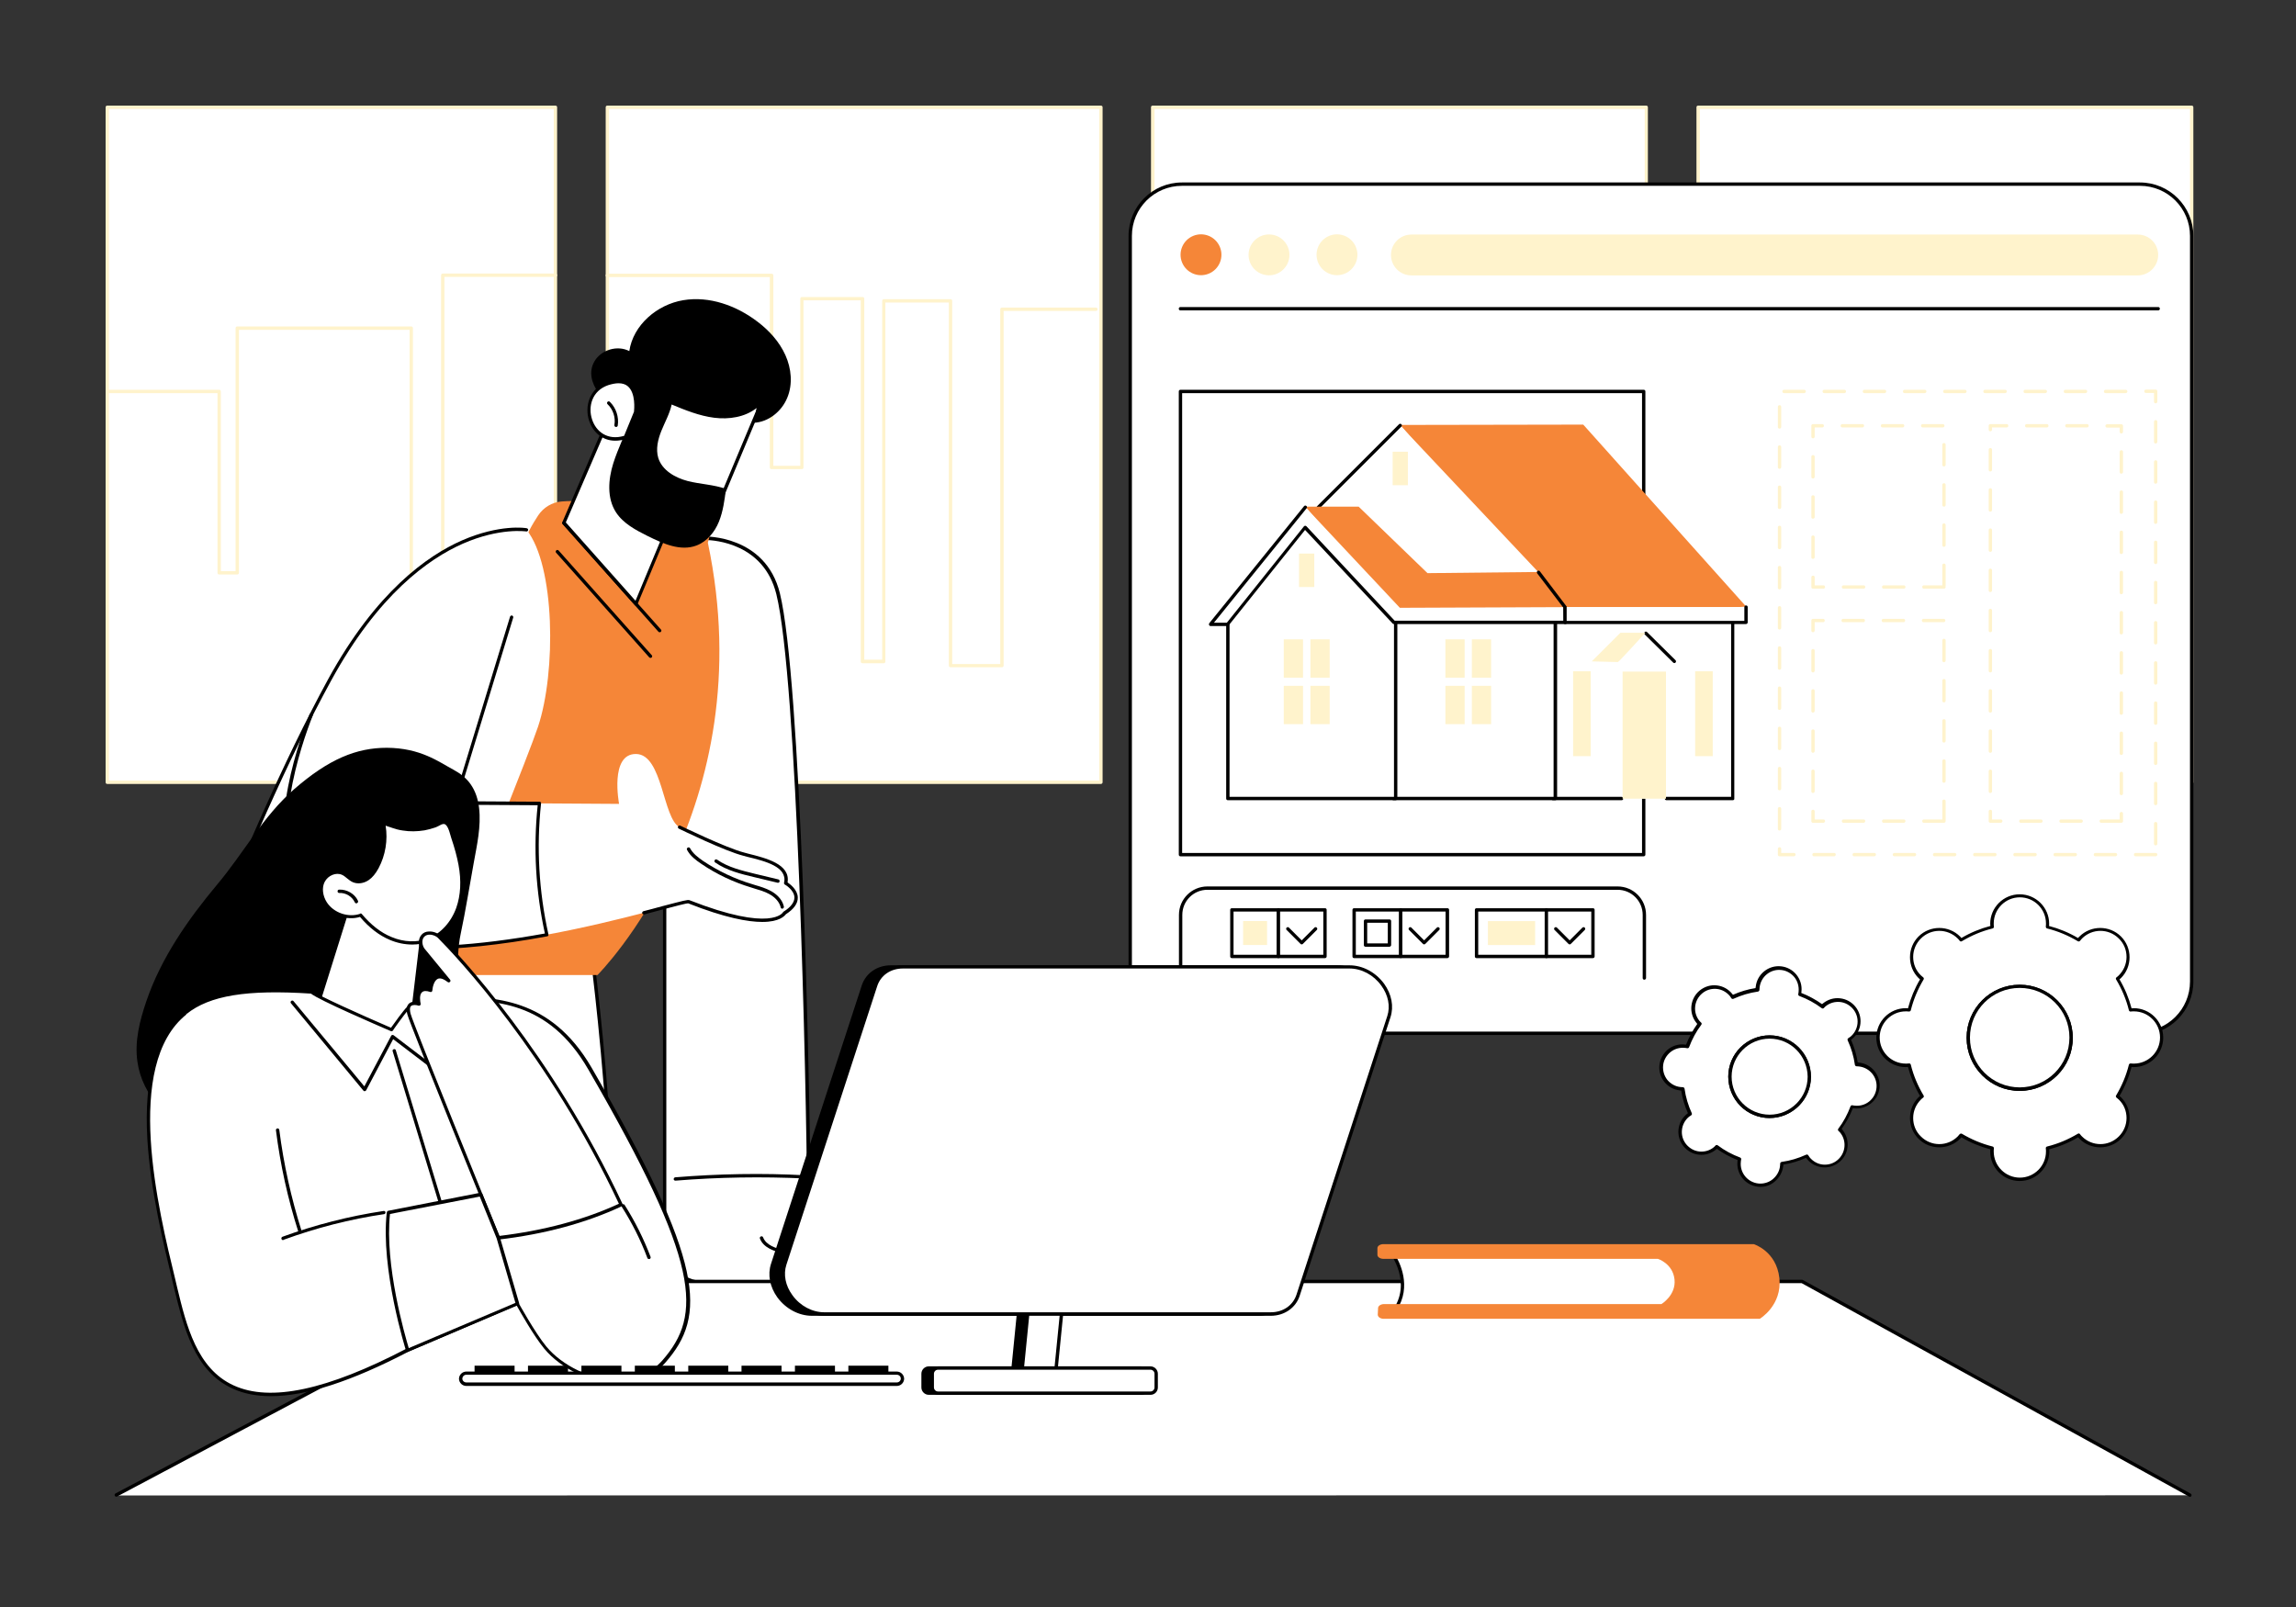
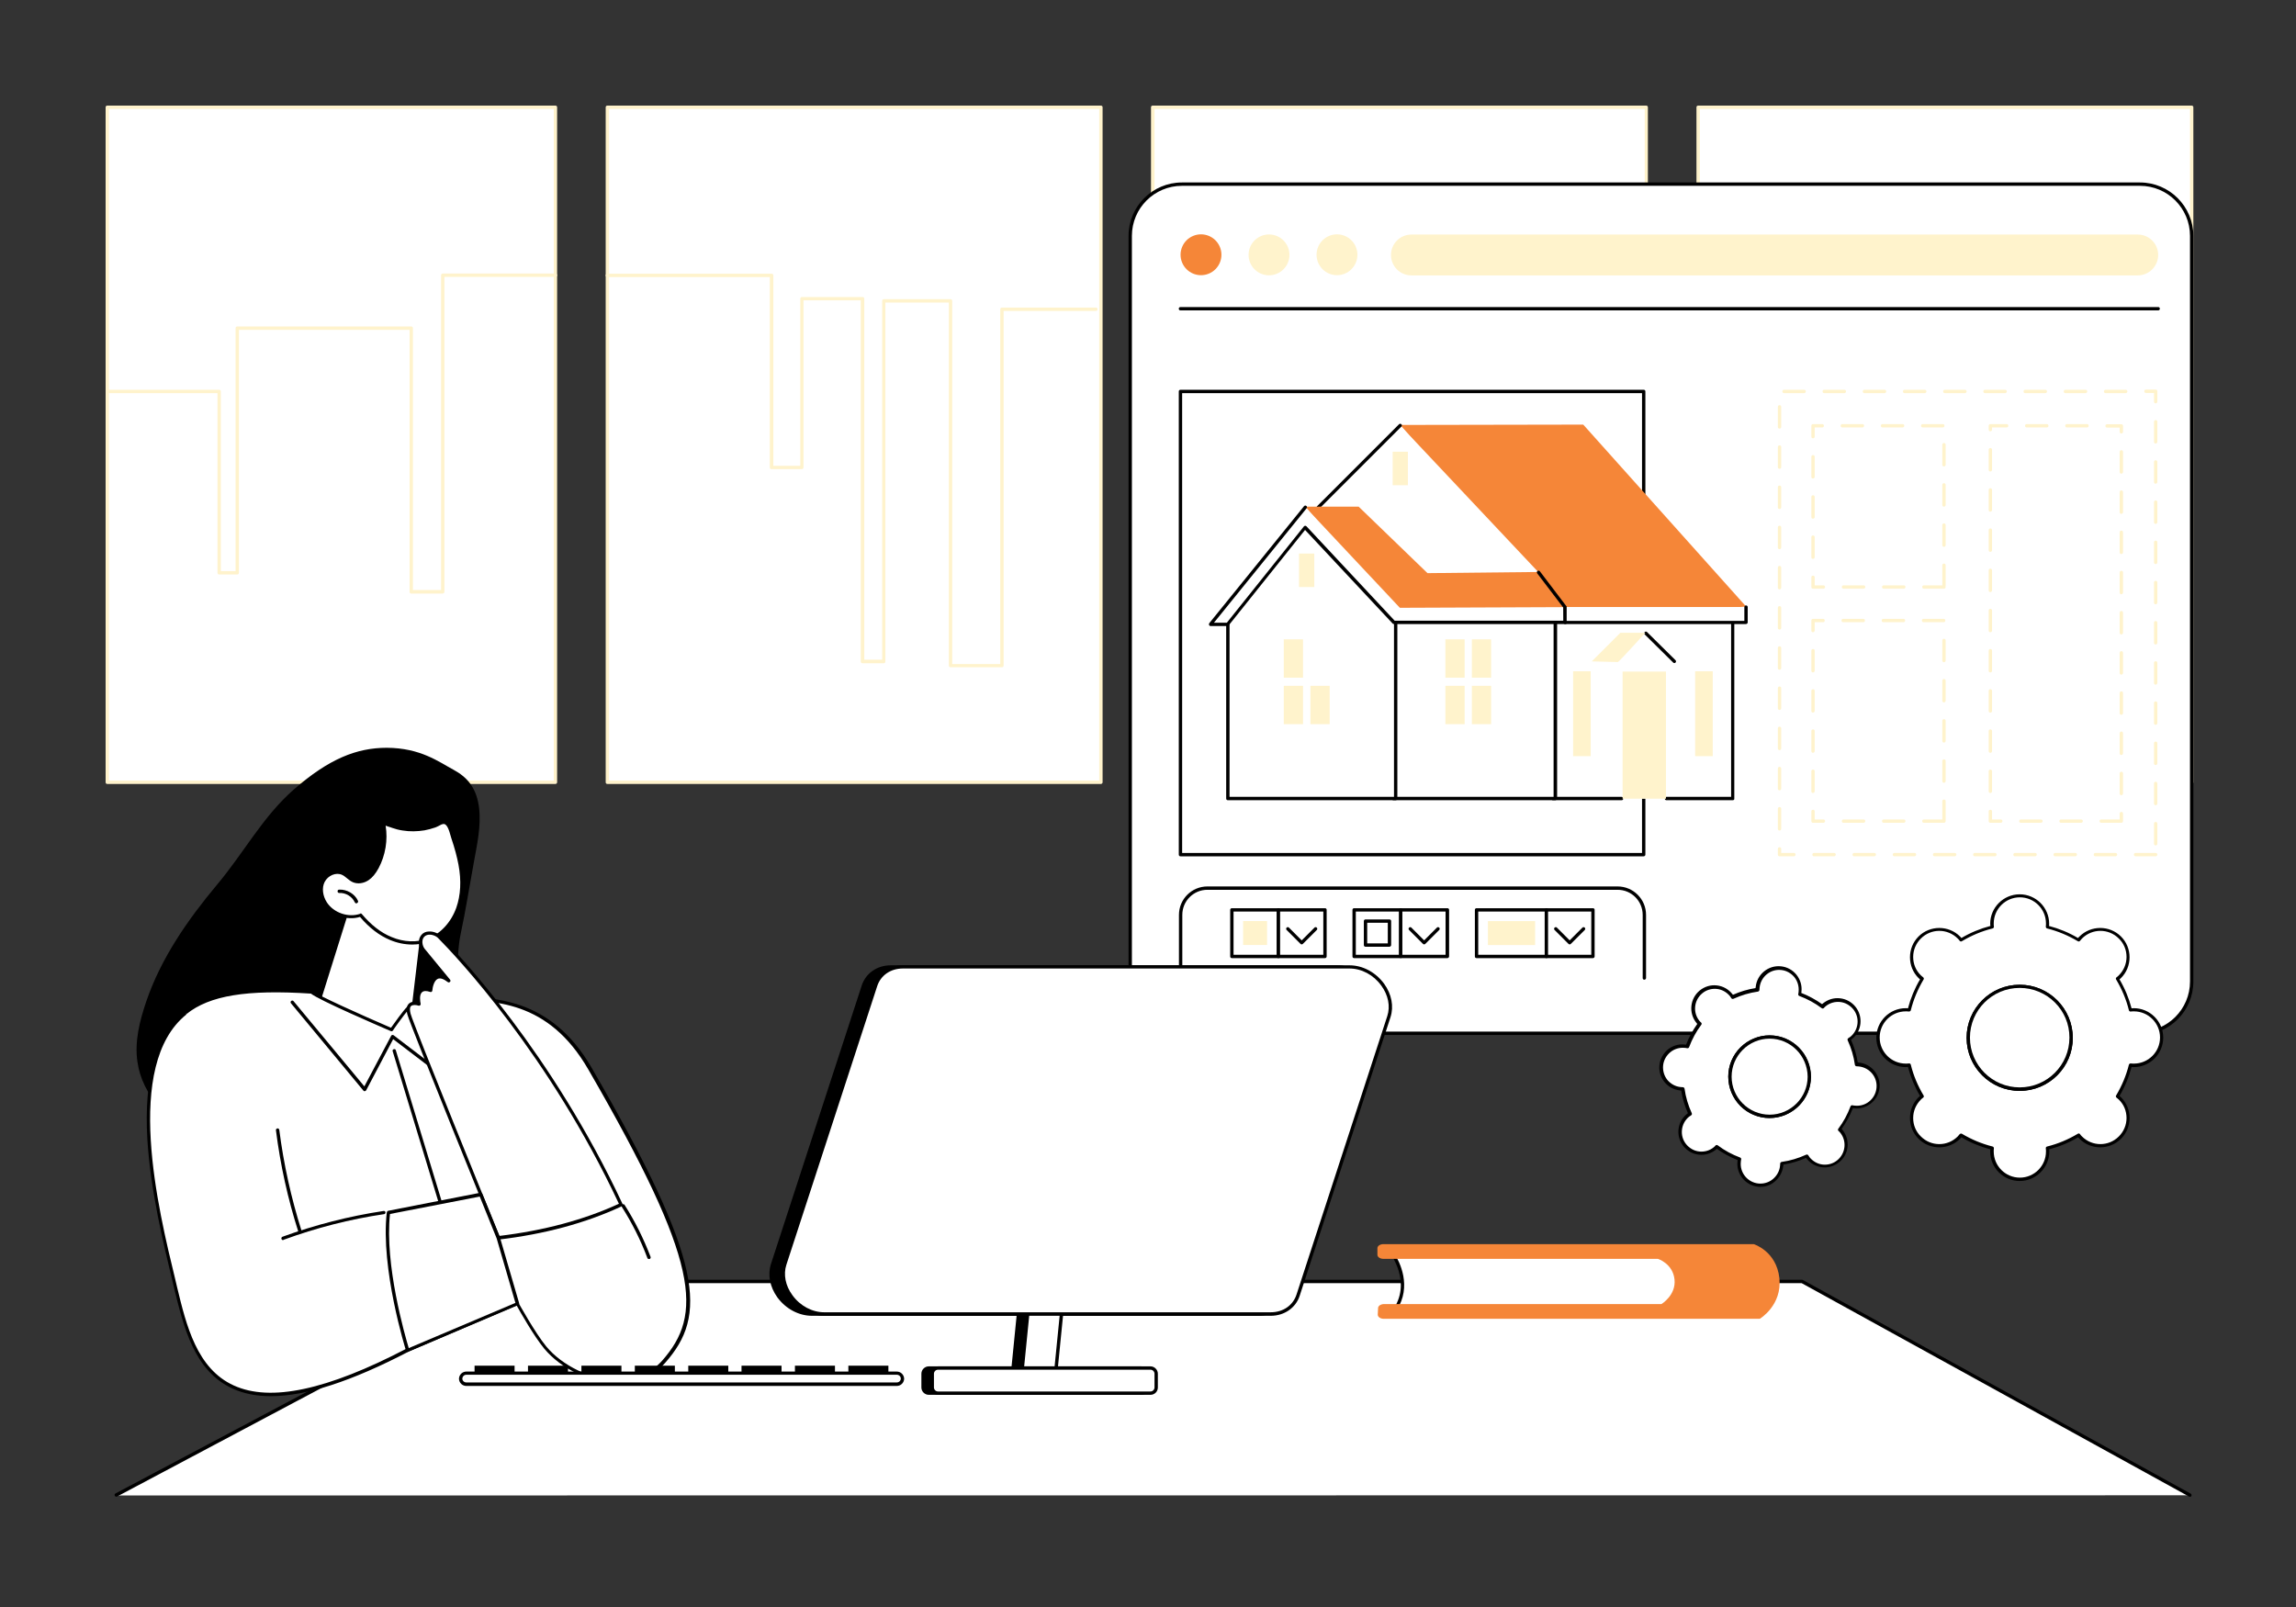
<svg xmlns="http://www.w3.org/2000/svg" width="500" height="350" viewBox="0 0 500 350" fill="none">
  <rect x="0" y="0" width="500" height="350" fill="#333333" stroke="none" />
  <path d="M120.961 23.365H23.365V170.379H120.961V23.365Z" fill="white" />
  <path d="M239.746 23.365H132.267V170.379H239.746V23.365Z" fill="white" />
  <path d="M358.532 23.365H251.053V170.379H358.532V23.365Z" fill="white" />
  <path d="M477.281 23.365H369.802V170.379H477.281V23.365Z" fill="white" />
  <path d="M120.961 170.744H23.365C23.146 170.744 23 170.598 23 170.379V23.365C23 23.146 23.146 23 23.365 23H120.961C121.18 23 121.326 23.146 121.326 23.365V170.379C121.326 170.598 121.143 170.744 120.961 170.744ZM23.729 170.014H120.596V23.729H23.729V170.014Z" fill="#FFF3CC" />
  <path d="M239.747 170.744H132.267C132.048 170.744 131.902 170.598 131.902 170.379V23.365C131.902 23.146 132.048 23 132.267 23H239.747C239.966 23 240.111 23.146 240.111 23.365V170.379C240.111 170.598 239.929 170.744 239.747 170.744ZM132.632 170.014H239.382V23.729H132.632V170.014Z" fill="#FFF3CC" />
  <path d="M358.497 170.744H251.017C250.798 170.744 250.652 170.598 250.652 170.379V23.365C250.652 23.146 250.798 23 251.017 23H358.497C358.716 23 358.861 23.146 358.861 23.365V170.379C358.861 170.598 358.716 170.744 358.497 170.744ZM251.418 170.014H358.168V23.729H251.418V170.014Z" fill="#FFF3CC" />
  <path d="M477.282 170.744H369.802C369.583 170.744 369.438 170.598 369.438 170.379V23.365C369.438 23.146 369.583 23 369.802 23H477.282C477.501 23 477.647 23.146 477.647 23.365V170.379C477.647 170.598 477.501 170.744 477.282 170.744ZM370.167 170.014H476.917V23.729H370.167V170.014Z" fill="#FFF3CC" />
  <path d="M96.416 129.276H89.56C89.341 129.276 89.195 129.13 89.195 128.911V71.834H52.031V124.754C52.031 124.972 51.885 125.118 51.666 125.118H47.727C47.509 125.118 47.363 124.972 47.363 124.754V85.62H23.766C23.547 85.62 23.401 85.474 23.401 85.256C23.401 85.037 23.547 84.891 23.766 84.891H47.727C47.946 84.891 48.092 85.037 48.092 85.256V124.389H51.302V71.47C51.302 71.251 51.447 71.105 51.666 71.105H89.56C89.778 71.105 89.924 71.251 89.924 71.47V128.51H96.051V59.945C96.051 59.726 96.197 59.58 96.416 59.58H120.961C121.18 59.58 121.326 59.726 121.326 59.945C121.326 60.164 121.18 60.309 120.961 60.309H96.781V128.875C96.781 129.094 96.598 129.276 96.416 129.276Z" fill="#FFF3CC" />
  <path d="M218.193 145.324H206.996C206.777 145.324 206.631 145.178 206.631 144.959V65.89H192.809V144.084C192.809 144.303 192.663 144.448 192.444 144.448H187.812C187.593 144.448 187.448 144.303 187.448 144.084V65.416H174.975V101.814C174.975 102.033 174.829 102.179 174.61 102.179H168.009C167.79 102.179 167.644 102.033 167.644 101.814V60.347H132.267C132.048 60.347 131.902 60.201 131.902 59.982C131.902 59.763 132.048 59.617 132.267 59.617H168.045C168.264 59.617 168.41 59.763 168.41 59.982V101.449H174.282V65.051C174.282 64.832 174.427 64.687 174.646 64.687H187.849C188.067 64.687 188.213 64.832 188.213 65.051V143.683H192.116V65.525C192.116 65.307 192.262 65.161 192.481 65.161H206.996C207.215 65.161 207.361 65.307 207.361 65.525V144.631H217.828V67.349C217.828 67.13 217.974 66.984 218.193 66.984H238.653C238.871 66.984 239.017 67.13 239.017 67.349C239.017 67.568 238.871 67.714 238.653 67.714H218.557V144.996C218.557 145.178 218.375 145.324 218.193 145.324Z" fill="#FFF3CC" />
  <path d="M356.709 117.788H336.248C336.03 117.788 335.884 117.642 335.884 117.423V60.382L279.864 60.309V84.344C279.864 84.563 279.719 84.709 279.5 84.709H268.303C268.084 84.709 267.938 84.563 267.938 84.344V67.713H251.344C251.125 67.713 250.979 67.567 250.979 67.348C250.979 67.13 251.125 66.984 251.344 66.984H268.303C268.522 66.984 268.668 67.13 268.668 67.348V83.979H279.135V59.945C279.135 59.835 279.171 59.762 279.244 59.69C279.317 59.617 279.39 59.58 279.5 59.58L336.248 59.653C336.467 59.653 336.613 59.799 336.613 60.018V117.058H356.709C356.927 117.058 357.073 117.204 357.073 117.423C357.073 117.605 356.927 117.788 356.709 117.788Z" fill="#FFF3CC" />
  <path d="M459.63 122.821H451.059C450.841 122.821 450.695 122.675 450.695 122.457V68.042H434.283V106.409C434.283 106.628 434.137 106.774 433.918 106.774H414.114C413.896 106.774 413.75 106.628 413.75 106.409V74.169H392.706V114.688C392.706 114.907 392.56 115.053 392.341 115.053C392.122 115.053 391.977 114.907 391.977 114.688V73.768C391.977 73.549 392.122 73.403 392.341 73.403H414.114C414.333 73.403 414.479 73.549 414.479 73.768V106.008H433.553V67.677C433.553 67.458 433.699 67.312 433.918 67.312H451.059C451.278 67.312 451.424 67.458 451.424 67.677V122.128H459.265V67.677C459.265 67.458 459.411 67.312 459.63 67.312H476.735C476.954 67.312 477.1 67.458 477.1 67.677C477.1 67.896 476.954 68.042 476.735 68.042H459.995V122.493C459.995 122.675 459.849 122.821 459.63 122.821Z" fill="#FFF3CC" />
  <mask id="mask0_1776_860" style="mask-type:luminance" maskUnits="userSpaceOnUse" x="32" y="51" width="174" height="236">
-     <path d="M32.101 286.314H205.521L205.521 51.697L32.101 51.697L32.101 286.314Z" fill="white" />
-   </mask>
+     </mask>
  <g mask="url(#mask0_1776_860)">
    <path d="M128.399 204.007C128.399 204.007 136.969 262.616 133.213 323.704C131.718 348.14 117.859 370.132 96.414 381.985L27.557 427.719L37.842 448.544H29.307C19.095 448.544 9.504 443.475 3.778 435.013C-1.474 427.245 -7.127 417.726 -8.513 410.979C-10.118 403.284 -11.03 395.005 -10.628 386.69C-10.482 383.371 -8.732 380.307 -5.96 378.447C8.3 368.892 54.472 336.943 65.632 316.994C78.871 293.324 82.299 211.994 82.299 211.994L128.399 204.007Z" fill="white" />
    <path d="M37.806 448.908H29.272C18.877 448.908 9.249 443.802 3.45 435.231C-1.364 428.083 -7.455 418.09 -8.877 411.088C-10.664 402.481 -11.393 394.275 -11.029 386.725C-10.846 383.297 -9.059 380.124 -6.178 378.191C7.79 368.818 54.181 336.76 65.305 316.847C78.361 293.506 81.899 212.795 81.936 211.993C81.936 211.811 82.082 211.665 82.227 211.665L128.327 203.678C128.436 203.678 128.509 203.678 128.618 203.751C128.691 203.824 128.764 203.897 128.764 204.006C128.837 204.589 137.298 263.344 133.578 323.776C132.849 335.848 129.056 347.592 122.601 357.804C116.145 368.016 107.137 376.513 96.56 382.349L27.995 427.901L38.134 448.434C38.207 448.543 38.17 448.689 38.134 448.799C38.061 448.835 37.952 448.908 37.806 448.908ZM82.629 212.285C82.373 217.683 78.653 294.381 65.925 317.175C54.692 337.234 8.191 369.365 -5.777 378.774C-8.439 380.562 -10.153 383.552 -10.299 386.725C-10.664 394.238 -9.935 402.371 -8.184 410.905C-7.053 416.376 -2.823 424.618 4.034 434.794C9.687 443.182 19.133 448.179 29.272 448.179H37.222L27.229 427.864C27.156 427.682 27.193 427.5 27.339 427.39L96.196 381.656C117.677 369.803 131.354 348.139 132.849 323.667C136.387 265.824 128.801 209.513 128.071 204.407L82.629 212.285Z" fill="black" />
    <path d="M63.009 208.966C50.755 226.362 41.017 393.764 38.646 437.93C38.318 443.692 42.95 448.543 48.749 448.543H122.493C125.338 448.543 126.505 444.896 124.207 443.255L105.06 429.469L110.093 245.327L124.025 226.508L122.42 208.783L63.009 208.966Z" fill="white" />
    <path d="M122.493 448.908H48.748C45.831 448.908 43.132 447.741 41.163 445.625C39.157 443.51 38.172 440.775 38.318 437.894C40.98 388.512 50.572 226.071 62.753 208.747C62.863 208.565 63.082 208.528 63.264 208.674C63.446 208.783 63.483 209.002 63.337 209.185C51.265 226.326 41.71 388.621 39.047 437.967C38.901 440.665 39.85 443.218 41.71 445.188C43.57 447.157 46.086 448.215 48.785 448.215H122.529C123.915 448.215 124.681 447.303 124.973 446.428C125.264 445.553 125.155 444.349 124.024 443.547L104.877 429.761C104.768 429.688 104.731 429.578 104.731 429.469L109.764 245.327C109.764 245.254 109.801 245.181 109.837 245.108L118.955 232.781C119.064 232.635 119.32 232.599 119.466 232.708C119.611 232.818 119.648 233.073 119.539 233.219L110.494 245.437L105.461 429.286L124.462 442.963C125.629 443.802 126.103 445.261 125.666 446.647C125.192 447.996 123.951 448.908 122.493 448.908Z" fill="black" />
    <path d="M153.384 117.206C153.384 117.206 166.368 116.732 169.468 129.315C174.136 148.243 176.033 236.284 176.179 262.142C176.215 265.607 180.191 268.378 183.619 268.378C191.351 268.415 201.964 268.378 201.891 279.393H153.348C148.607 279.393 144.777 275.563 144.777 270.822V179.389L153.384 117.206Z" fill="white" />
    <path d="M201.854 279.757H153.311C148.388 279.757 144.376 275.745 144.376 270.822V179.389V179.353L153.02 117.17C153.056 116.988 153.202 116.878 153.384 116.842C153.53 116.842 166.696 116.513 169.833 129.205C174.392 147.732 176.361 234.351 176.543 262.105C176.58 265.388 180.373 267.977 183.619 267.977H183.874C189.235 268.013 195.946 268.05 199.593 271.77C201.38 273.594 202.255 276.146 202.255 279.356C202.219 279.611 202.073 279.757 201.854 279.757ZM145.105 179.426V270.822C145.105 275.344 148.789 279.028 153.311 279.028H201.489C201.453 276.146 200.651 273.922 199.046 272.317C195.618 268.816 189.089 268.779 183.837 268.743H183.582C179.972 268.706 175.777 265.825 175.777 262.142C175.595 234.387 173.626 147.878 169.067 129.424C166.331 118.337 155.609 117.644 153.676 117.608L145.105 179.426Z" fill="black" />
    <path d="M182.196 279.574C182.159 279.574 182.086 279.574 182.05 279.537C181.868 279.464 181.795 279.246 181.868 279.063C182.342 278.006 181.722 276.693 180.846 276C179.862 275.197 178.512 274.906 177.345 274.614L170.744 273.046C168.483 272.499 166.258 271.733 165.492 269.763C165.419 269.581 165.492 269.362 165.711 269.289C165.893 269.216 166.112 269.289 166.185 269.508C166.842 271.186 168.884 271.879 170.963 272.353L177.564 273.921C178.804 274.213 180.226 274.541 181.357 275.453C182.451 276.328 183.217 277.969 182.561 279.392C182.451 279.501 182.342 279.574 182.196 279.574Z" fill="black" />
    <path d="M147.075 257.144C146.892 257.144 146.71 256.999 146.71 256.816C146.71 256.597 146.856 256.451 147.038 256.415C156.448 255.649 165.967 255.467 175.413 255.977C175.631 255.977 175.777 256.16 175.741 256.342C175.741 256.561 175.558 256.707 175.34 256.67C165.967 256.233 156.484 256.379 147.075 257.144Z" fill="black" />
    <path d="M79.348 212.359H130.115C130.115 212.359 166.367 176.216 154.149 118.191L155.317 113.887C155.317 113.887 134.492 108.307 122.347 109.219C120.268 109.365 118.371 110.495 117.204 112.246C116.001 114.069 114.506 116.622 113.74 119.212C112.354 124.026 79.348 212.359 79.348 212.359Z" fill="#F58638" />
    <path d="M71.214 272.316C71.214 272.316 113.192 170.234 117.168 158.272C121.143 146.309 120.888 123.187 114.688 115.418C114.688 115.418 91.748 111.625 71.834 148.06C51.921 184.494 32.92 239.201 32.92 239.201C32.92 239.201 42.694 261.265 71.214 272.316Z" fill="white" />
    <path d="M71.215 272.681C71.178 272.681 71.141 272.681 71.069 272.645C56.261 266.919 46.597 258.166 41.09 251.82C35.108 244.963 32.628 239.347 32.592 239.274C32.555 239.201 32.555 239.092 32.592 239.019C32.774 238.472 51.812 183.875 71.506 147.841C81.864 128.949 93.024 121.035 100.574 117.716C108.816 114.106 114.505 114.981 114.724 115.054C114.907 115.09 115.053 115.273 115.016 115.455C114.98 115.638 114.797 115.783 114.615 115.747C114.542 115.747 108.852 114.872 100.792 118.409C93.352 121.692 82.338 129.496 72.126 148.206C52.943 183.291 34.379 236.064 33.285 239.164C34.16 240.988 44.299 261.412 70.959 271.879C72.637 267.831 88.976 228.004 101.668 196.603C101.741 196.421 101.959 196.311 102.142 196.384C102.324 196.457 102.434 196.676 102.361 196.858C89.049 229.791 71.689 272.061 71.506 272.462C71.506 272.572 71.36 272.681 71.215 272.681Z" fill="black" />
    <path d="M69.317 157.616C75.699 141.532 111.441 134.384 111.441 134.384L99.077 174.866L117.495 174.976C116.474 184.495 117.021 194.196 119.1 203.569C106.955 205.83 93.205 207.326 81.754 205.757C54.692 202.037 62.898 173.699 69.317 157.616Z" fill="white" />
    <path d="M117.495 174.976L134.818 175.085C134.818 175.085 132.703 164.107 138.538 164.217C144.337 164.326 144.301 178.221 147.984 180.154C147.984 180.154 157.904 185.005 161.989 186.026C166.074 187.047 172.019 188.214 171.07 192.336C171.07 192.336 176.322 195.326 170.815 198.828C170.815 198.828 168.736 203.788 149.954 196.42C149.224 196.129 135.621 200.505 119.099 203.569C117.021 194.196 116.437 184.494 117.495 174.976Z" fill="white" />
    <path d="M166.001 200.797C162.865 200.797 157.832 199.885 149.881 196.748C149.48 196.712 147.073 197.368 144.265 198.098C143.098 198.426 141.748 198.754 140.289 199.155C140.107 199.192 139.888 199.082 139.852 198.9C139.815 198.718 139.925 198.499 140.107 198.462C141.566 198.098 142.879 197.733 144.082 197.405C148.824 196.165 149.772 195.909 150.136 196.055C168.153 203.131 170.487 198.718 170.524 198.681C170.56 198.608 170.597 198.572 170.67 198.535C172.238 197.551 173.004 196.493 173.004 195.472C172.967 193.831 170.961 192.664 170.925 192.664C170.779 192.591 170.706 192.408 170.743 192.262C171.545 188.798 166.658 187.558 162.719 186.609C162.427 186.536 162.172 186.464 161.917 186.391C157.832 185.369 148.24 180.665 147.839 180.482C147.656 180.409 147.584 180.191 147.656 180.008C147.729 179.826 147.948 179.753 148.131 179.826C148.24 179.862 158.087 184.676 162.099 185.698C162.354 185.771 162.646 185.844 162.901 185.916C166.84 186.901 172.165 188.214 171.508 192.189C172.092 192.591 173.697 193.794 173.733 195.472C173.77 196.748 172.894 197.988 171.144 199.119C170.852 199.484 169.758 200.797 166.001 200.797Z" fill="black" />
    <path d="M170.377 197.916C170.194 197.916 170.048 197.807 170.012 197.624C169.757 196.494 168.845 195.436 167.495 194.707C166.511 194.16 165.344 193.831 164.249 193.503C164.031 193.43 163.775 193.357 163.557 193.284C159.691 192.117 156.044 190.403 152.725 188.142C151.521 187.339 150.318 186.428 149.625 185.115C149.515 184.932 149.588 184.714 149.771 184.604C149.953 184.495 150.172 184.568 150.281 184.75C150.901 185.917 152.032 186.756 153.126 187.522C156.408 189.71 159.982 191.424 163.775 192.555C163.994 192.628 164.249 192.701 164.468 192.774C165.599 193.102 166.802 193.467 167.86 194.05C168.735 194.524 170.304 195.618 170.705 197.442C170.741 197.624 170.632 197.843 170.449 197.88C170.413 197.916 170.377 197.916 170.377 197.916Z" fill="black" />
    <path d="M169.43 192.262C169.393 192.262 169.357 192.262 169.357 192.262L164.178 191.022C161.406 190.366 158.269 189.6 155.753 187.85C155.571 187.74 155.534 187.521 155.644 187.339C155.753 187.157 155.972 187.12 156.154 187.23C158.561 188.907 161.515 189.6 164.324 190.293L169.503 191.533C169.685 191.57 169.831 191.788 169.758 191.971C169.758 192.153 169.612 192.262 169.43 192.262Z" fill="black" />
    <path d="M91.966 206.779C88.246 206.779 84.817 206.56 81.681 206.122C73.876 205.065 68.26 201.673 65.013 196.129C57.646 183.51 64.248 163.561 67.421 155.574C67.494 155.391 67.712 155.282 67.895 155.355C68.077 155.428 68.186 155.647 68.114 155.829C65.67 161.993 58.266 183.073 65.67 195.765C68.806 201.126 74.241 204.372 81.79 205.429C91.346 206.742 103.746 206.013 118.662 203.314C116.656 194.123 116.109 184.714 117.094 175.377L99.077 175.268C98.968 175.268 98.859 175.195 98.786 175.122C98.713 175.049 98.713 174.903 98.713 174.794L111.076 134.311C111.149 134.129 111.332 134.019 111.514 134.056C111.696 134.129 111.806 134.311 111.769 134.493L99.552 174.502L117.495 174.611C117.605 174.611 117.714 174.648 117.75 174.721C117.823 174.794 117.86 174.903 117.823 175.013C116.802 184.532 117.349 194.123 119.428 203.496C119.465 203.606 119.428 203.679 119.392 203.788C119.355 203.861 119.246 203.934 119.136 203.934C108.888 205.831 99.807 206.779 91.966 206.779Z" fill="black" />
    <path d="M143.645 137.702C143.536 137.702 143.463 137.665 143.39 137.592L122.528 114.142C122.383 113.996 122.419 113.777 122.565 113.631C122.711 113.485 122.93 113.522 123.075 113.667L143.937 137.118C144.083 137.264 144.046 137.483 143.9 137.629C143.827 137.665 143.718 137.702 143.645 137.702Z" fill="black" />
    <path d="M141.64 143.282C141.53 143.282 141.457 143.245 141.384 143.172L121.107 120.378C120.961 120.232 120.997 120.013 121.143 119.867C121.289 119.721 121.508 119.758 121.654 119.904L141.931 142.698C142.077 142.844 142.041 143.063 141.895 143.209C141.822 143.282 141.749 143.282 141.64 143.282Z" fill="black" />
    <path d="M132.997 90.107L122.785 113.85L138.504 131.538L150.649 102.289L132.997 90.107Z" fill="white" />
    <path d="M138.504 131.904C138.394 131.904 138.285 131.867 138.248 131.794L122.529 114.142C122.42 114.033 122.42 113.887 122.456 113.741L132.668 89.999C132.705 89.889 132.814 89.816 132.887 89.78C132.996 89.743 133.106 89.78 133.179 89.816L150.831 101.998C150.977 102.107 151.013 102.289 150.977 102.435L138.795 131.685C138.759 131.794 138.649 131.867 138.504 131.904ZM123.222 113.778L138.394 130.846L150.211 102.435L133.179 90.692L123.222 113.778Z" fill="black" />
    <path d="M166.512 86.023L155.717 111.808C155.717 111.808 137.08 108.489 138.831 102.909C140.581 97.329 145.067 83.215 145.067 83.215L166.512 86.023Z" fill="white" />
    <path d="M155.717 112.172C155.68 112.172 155.68 112.172 155.644 112.172C155.06 112.063 141.457 109.583 138.794 105.206C138.32 104.404 138.211 103.602 138.466 102.799C140.18 97.292 144.666 83.251 144.703 83.105C144.739 82.922 144.921 82.85 145.104 82.85L166.549 85.658C166.658 85.658 166.767 85.731 166.804 85.84C166.877 85.95 166.877 86.059 166.84 86.168L156.045 111.953C156.009 112.063 155.863 112.172 155.717 112.172ZM145.323 83.615C144.666 85.658 140.727 97.949 139.159 103.018C138.977 103.638 139.05 104.222 139.414 104.842C141.712 108.598 153.492 111.005 155.462 111.406L165.965 86.351L145.323 83.615Z" fill="black" />
    <path d="M129.458 78.693C130.917 76.177 134.454 75.119 137.044 76.468C137.883 70.779 143.098 66.329 148.787 65.381C154.477 64.433 160.349 66.548 164.944 70.049C167.497 71.982 169.722 74.426 171.035 77.344C172.348 80.261 172.676 83.689 171.436 86.644C170.232 89.598 167.351 91.932 164.178 92.078C164.36 91.02 164.543 89.963 164.762 88.868C162.209 90.874 158.744 91.385 155.535 90.984C152.325 90.582 149.261 89.343 146.271 88.102C145.833 90.108 144.812 91.895 144.046 93.792C143.28 95.688 142.77 97.804 143.353 99.737C144.192 102.436 147 104.04 149.772 104.77C152.507 105.463 155.425 105.536 158.087 106.484C157.796 108.891 157.468 111.371 156.556 113.632C155.644 115.893 153.966 117.936 151.669 118.811C148.204 120.124 144.411 118.41 141.092 116.769C138.466 115.456 135.731 114.033 134.126 111.553C132.157 108.49 132.448 104.441 133.543 100.94C134.637 97.439 136.424 94.193 137.336 90.655C135.913 89.78 134.527 88.868 133.105 87.993C131.828 87.191 131.063 86.644 130.26 85.477C128.874 83.471 128.108 81.027 129.458 78.693Z" fill="black" />
    <path d="M138.465 89.781C138.465 89.781 139.669 81.101 132.411 83.545C125.153 85.989 128.18 97.842 136.24 95.252L138.465 89.781Z" fill="white" />
    <path d="M133.98 95.981C131.062 95.981 129.093 94.012 128.29 91.641C127.269 88.541 128.327 84.529 132.302 83.216C134.418 82.523 136.059 82.633 137.226 83.581C139.451 85.441 138.867 89.672 138.867 89.854C138.867 89.891 138.867 89.927 138.831 89.927L136.569 95.361C136.533 95.471 136.46 95.544 136.35 95.58C135.475 95.872 134.709 95.981 133.98 95.981ZM134.709 83.472C134.053 83.472 133.323 83.618 132.485 83.873C128.91 85.076 127.999 88.578 128.947 91.386C129.786 93.939 132.266 96.018 135.913 94.924L138.065 89.672C138.101 89.234 138.502 85.587 136.679 84.092C136.205 83.691 135.512 83.472 134.709 83.472Z" fill="black" />
    <path d="M134.162 92.99C134.125 92.99 134.125 92.99 134.089 92.99C133.907 92.954 133.761 92.771 133.797 92.553C134.089 90.911 133.505 89.161 132.302 88.03C132.156 87.884 132.156 87.665 132.302 87.52C132.448 87.374 132.667 87.374 132.812 87.52C134.162 88.832 134.818 90.838 134.527 92.698C134.49 92.881 134.344 92.99 134.162 92.99Z" fill="black" />
  </g>
  <path d="M25.37 325.708L112.937 279.099H392.45L476.77 325.672L25.37 325.708Z" fill="white" />
  <path d="M476.916 326C476.843 326 476.807 326 476.734 325.963L392.34 279.463H113.01L25.516 325.927C25.334 326.036 25.115 325.963 25.006 325.781C24.896 325.598 24.969 325.38 25.151 325.27L112.718 278.77C112.754 278.733 112.827 278.733 112.9 278.733H392.413C392.486 278.733 392.523 278.733 392.596 278.77L477.062 325.307C477.245 325.416 477.318 325.635 477.208 325.817C477.172 325.927 477.062 326 476.916 326Z" fill="black" />
  <path d="M466.012 225.049H257.398C251.162 225.049 246.129 220.016 246.129 213.78V51.375C246.129 45.139 251.162 40.105 257.398 40.105H466.012C472.249 40.105 477.281 45.139 477.281 51.375V213.78C477.281 220.016 472.249 225.049 466.012 225.049Z" fill="white" />
  <path d="M466.012 225.414H257.399C250.98 225.414 245.765 220.198 245.765 213.779V51.374C245.765 44.956 250.98 39.74 257.399 39.74H466.012C472.431 39.74 477.647 44.956 477.647 51.374V213.779C477.647 220.198 472.431 225.414 466.012 225.414ZM257.399 40.47C251.381 40.47 246.494 45.357 246.494 51.374V213.779C246.494 219.797 251.381 224.684 257.399 224.684H466.012C472.03 224.684 476.917 219.797 476.917 213.779V51.374C476.917 45.357 472.03 40.47 466.012 40.47H257.399Z" fill="black" />
  <path d="M352.223 193.43H262.906C259.66 193.43 257.07 196.056 257.07 199.265V213.015H358.058V199.265C358.095 196.056 355.469 193.43 352.223 193.43Z" fill="white" />
  <path d="M358.094 213.379C357.875 213.379 357.729 213.233 357.729 213.014V199.265C357.729 196.237 355.286 193.794 352.258 193.794H262.941C259.914 193.794 257.471 196.237 257.471 199.265V213.014C257.471 213.233 257.325 213.379 257.106 213.379C256.887 213.379 256.741 213.233 256.741 213.014V199.265C256.741 195.836 259.513 193.064 262.941 193.064H352.258C355.687 193.064 358.459 195.836 358.459 199.265V213.014C358.459 213.196 358.276 213.379 358.094 213.379Z" fill="black" />
  <path d="M278.404 198.136H268.265V208.275H278.404V198.136Z" fill="white" />
  <path d="M278.403 208.675H268.264C268.045 208.675 267.899 208.529 267.899 208.31V198.171C267.899 197.953 268.045 197.807 268.264 197.807H278.403C278.622 197.807 278.768 197.953 278.768 198.171V208.31C278.768 208.493 278.585 208.675 278.403 208.675ZM268.629 207.946H278.038V198.536H268.629V207.946Z" fill="black" />
  <path d="M275.927 205.817V200.602H270.711V205.817H275.927Z" fill="#FFF3CC" />
  <path d="M288.543 198.136H278.404V208.275H288.543V198.136Z" fill="white" />
  <path d="M288.543 208.675H278.404C278.185 208.675 278.039 208.529 278.039 208.31V198.171C278.039 197.953 278.185 197.807 278.404 197.807H288.543C288.762 197.807 288.907 197.953 288.907 198.171V208.31C288.907 208.493 288.762 208.675 288.543 208.675ZM278.768 207.946H288.178V198.536H278.768V207.946Z" fill="black" />
  <path d="M283.473 205.684C283.363 205.684 283.29 205.648 283.217 205.575L280.19 202.548C280.045 202.402 280.045 202.183 280.19 202.037C280.336 201.891 280.555 201.891 280.701 202.037L283.473 204.809L286.245 202.037C286.39 201.891 286.609 201.891 286.755 202.037C286.901 202.183 286.901 202.402 286.755 202.548L283.728 205.575C283.655 205.648 283.582 205.684 283.473 205.684Z" fill="black" />
  <path d="M336.757 198.136H321.549V208.275H336.757V198.136Z" fill="white" />
  <path d="M336.757 208.675H321.548C321.329 208.675 321.184 208.529 321.184 208.31V198.171C321.184 197.953 321.329 197.807 321.548 197.807H336.757C336.975 197.807 337.121 197.953 337.121 198.171V208.31C337.121 208.493 336.975 208.675 336.757 208.675ZM321.913 207.946H336.392V198.536H321.913V207.946Z" fill="black" />
  <path d="M334.307 205.828V200.612H324.022V205.828H334.307Z" fill="#FFF3CC" />
  <path d="M346.897 198.136H336.758V208.275H346.897V198.136Z" fill="white" />
  <path d="M346.896 208.675H336.757C336.538 208.675 336.393 208.529 336.393 208.31V198.171C336.393 197.953 336.538 197.807 336.757 197.807H346.896C347.115 197.807 347.261 197.953 347.261 198.171V208.31C347.261 208.493 347.115 208.675 346.896 208.675ZM337.122 207.946H346.532V198.536H337.122V207.946Z" fill="black" />
  <path d="M341.826 205.684C341.717 205.684 341.644 205.648 341.571 205.575L338.544 202.548C338.398 202.402 338.398 202.183 338.544 202.037C338.69 201.891 338.909 201.891 339.055 202.037L341.826 204.809L344.598 202.037C344.744 201.891 344.963 201.891 345.109 202.037C345.255 202.183 345.255 202.402 345.109 202.548L342.082 205.575C342.009 205.648 341.936 205.684 341.826 205.684Z" fill="black" />
  <path d="M305.03 198.136H294.891V208.275H305.03V198.136Z" fill="white" />
  <path d="M305.029 208.675H294.89C294.671 208.675 294.525 208.529 294.525 208.31V198.171C294.525 197.953 294.671 197.807 294.89 197.807H305.029C305.248 197.807 305.394 197.953 305.394 198.171V208.31C305.394 208.493 305.248 208.675 305.029 208.675ZM295.255 207.946H304.664V198.536H295.255V207.946Z" fill="black" />
  <path d="M302.573 205.834V200.619H297.358V205.834H302.573Z" fill="white" />
  <path d="M302.585 206.196H297.37C297.151 206.196 297.005 206.05 297.005 205.831V200.616C297.005 200.397 297.151 200.251 297.37 200.251H302.585C302.804 200.251 302.95 200.397 302.95 200.616V205.831C302.95 206.013 302.767 206.196 302.585 206.196ZM297.734 205.466H302.22V200.98H297.734V205.466Z" fill="black" />
  <path d="M315.168 198.136H305.029V208.275H315.168V198.136Z" fill="white" />
  <path d="M315.204 208.675H305.065C304.846 208.675 304.7 208.529 304.7 208.31V198.171C304.7 197.953 304.846 197.807 305.065 197.807H315.204C315.423 197.807 315.569 197.953 315.569 198.171V208.31C315.569 208.493 315.386 208.675 315.204 208.675ZM305.393 207.946H314.803V198.536H305.393V207.946Z" fill="black" />
  <path d="M310.135 205.684C310.026 205.684 309.953 205.648 309.88 205.575L306.853 202.548C306.707 202.402 306.707 202.183 306.853 202.037C306.998 201.891 307.217 201.891 307.363 202.037L310.135 204.809L312.907 202.037C313.053 201.891 313.271 201.891 313.417 202.037C313.563 202.183 313.563 202.402 313.417 202.548L310.39 205.575C310.317 205.648 310.208 205.684 310.135 205.684Z" fill="black" />
  <path d="M280.768 56.055C281.069 53.616 279.335 51.396 276.896 51.095C274.457 50.795 272.237 52.529 271.936 54.968C271.636 57.407 273.37 59.627 275.809 59.928C278.248 60.228 280.468 58.494 280.768 56.055Z" fill="#FFF3CC" />
  <path d="M263.244 59.598C265.514 58.658 266.593 56.055 265.652 53.784C264.712 51.514 262.109 50.436 259.838 51.376C257.568 52.317 256.49 54.92 257.43 57.19C258.371 59.46 260.974 60.538 263.244 59.598Z" fill="#F58638" />
  <path d="M292.859 59.598C295.13 58.657 296.208 56.055 295.267 53.784C294.327 51.514 291.724 50.436 289.454 51.376C287.183 52.317 286.105 54.92 287.046 57.19C287.986 59.46 290.589 60.538 292.859 59.598Z" fill="#FFF3CC" />
  <path d="M465.538 59.982H307.364C304.884 59.982 302.914 57.976 302.914 55.532C302.914 53.052 304.92 51.083 307.364 51.083H465.538C468.018 51.083 469.987 53.089 469.987 55.532C469.987 57.976 467.981 59.982 465.538 59.982Z" fill="#FFF3CC" />
  <path d="M469.987 67.604H257.07C256.851 67.604 256.705 67.459 256.705 67.24C256.705 67.021 256.851 66.875 257.07 66.875H469.987C470.206 66.875 470.352 67.021 470.352 67.24C470.352 67.422 470.206 67.604 469.987 67.604Z" fill="black" />
  <path d="M357.95 85.257H257.071V186.135H357.95V85.257Z" fill="white" />
  <path d="M357.949 186.5H257.071C256.852 186.5 256.706 186.354 256.706 186.135V85.256C256.706 85.037 256.852 84.892 257.071 84.892H357.949C358.168 84.892 358.314 85.037 358.314 85.256V186.135C358.314 186.317 358.168 186.5 357.949 186.5ZM257.435 185.77H357.585V85.621H257.435V185.77Z" fill="black" />
  <path d="M377.351 133.98V173.916H338.182V133.142C338.218 133.142 377.351 133.579 377.351 133.98Z" fill="white" />
  <path d="M377.351 174.281H362.908C362.689 174.281 362.544 174.135 362.544 173.917C362.544 173.698 362.689 173.552 362.908 173.552H376.986V134.273C374.397 133.981 353.061 133.653 338.546 133.507V173.552H353.134C353.353 173.552 353.499 173.698 353.499 173.917C353.499 174.135 353.353 174.281 353.134 174.281H338.181C337.962 174.281 337.816 174.135 337.816 173.917V133.142C337.816 133.033 337.853 132.96 337.926 132.887C337.999 132.814 338.072 132.777 338.181 132.777C338.291 132.777 348.065 132.887 357.766 133.033C363.455 133.142 367.978 133.215 371.224 133.288C377.679 133.47 377.679 133.507 377.679 133.981V173.917C377.715 174.135 377.57 174.281 377.351 174.281Z" fill="black" />
  <path d="M362.799 146.271H353.353V173.953H362.799V146.271Z" fill="#FFF3CC" />
  <path d="M304.92 92.55L344.783 92.478L380.269 132.121L341.063 134.346L304.92 92.55Z" fill="#F58638" />
  <path d="M335.009 124.609L304.92 92.66L287.086 110.494L304.774 128.985L334.024 127.928L335.228 124.572L335.009 124.609Z" fill="white" />
  <path d="M287.085 110.859C286.976 110.859 286.903 110.822 286.83 110.749C286.684 110.603 286.684 110.384 286.83 110.239L304.664 92.404C304.81 92.258 305.029 92.258 305.175 92.404C305.321 92.55 305.321 92.769 305.175 92.915L287.341 110.749C287.268 110.822 287.158 110.859 287.085 110.859Z" fill="black" />
  <path d="M306.597 98.386H303.278V105.68H306.597V98.386Z" fill="#FFF3CC" />
  <path d="M303.425 173.917H338.656V133.106H303.571C303.607 133.106 303.644 173.699 303.425 173.917Z" fill="white" />
  <path d="M338.692 174.282H303.461C303.315 174.282 303.169 174.209 303.133 174.063C303.096 173.99 303.096 173.88 303.133 173.807C303.315 172.531 303.315 144.047 303.279 133.106C303.279 132.997 303.315 132.924 303.388 132.851C303.461 132.778 303.534 132.741 303.643 132.741H338.728C338.947 132.741 339.093 132.887 339.093 133.106V173.917C339.057 174.136 338.874 174.282 338.692 174.282ZM303.826 173.552H338.327V133.471H303.972C303.972 135.367 303.972 144.448 303.972 153.42C303.935 167.972 303.899 172.239 303.826 173.552Z" fill="black" />
  <path d="M303.935 135.549V173.917H267.392V135.987V133.762L284.533 112.755L304.045 133.872L303.935 135.549Z" fill="white" />
  <path d="M303.935 174.281H267.391C267.172 174.281 267.026 174.135 267.026 173.916V133.762C267.026 133.689 267.063 133.579 267.099 133.543L284.241 112.536C284.314 112.463 284.423 112.39 284.496 112.39C284.605 112.39 284.715 112.426 284.788 112.499L304.3 133.579C304.373 133.652 304.409 133.762 304.409 133.835L304.3 135.549V173.916C304.3 174.135 304.117 174.281 303.935 174.281ZM267.756 173.551H303.57V135.549C303.57 135.549 303.57 135.549 303.57 135.512L303.68 133.944L284.569 113.265L267.756 133.835V173.551Z" fill="black" />
  <path d="M284.277 110.349H295.875L310.865 124.828L335.227 124.572L341.245 131.538L337.634 134.274H304.263L284.277 110.349Z" fill="#F58638" />
  <path d="M340.879 135.549H303.606L284.277 114.87L267.391 135.987H263.598L284.277 110.457L304.846 132.376L340.77 132.23L340.879 135.549Z" fill="white" />
  <path d="M267.391 136.352H263.635C263.489 136.352 263.379 136.279 263.306 136.133C263.233 136.024 263.27 135.841 263.343 135.732L283.985 110.239C284.095 110.093 284.35 110.056 284.496 110.202C284.642 110.312 284.678 110.567 284.532 110.713L264.364 135.622H267.172L283.949 114.652C284.022 114.579 284.131 114.506 284.204 114.506C284.314 114.506 284.423 114.542 284.496 114.615L303.716 135.185H340.552L340.479 132.377C340.479 132.158 340.625 132.012 340.843 132.012C341.026 132.012 341.208 132.158 341.208 132.377L341.281 135.55C341.281 135.659 341.245 135.732 341.172 135.805C341.099 135.878 341.026 135.914 340.916 135.914H303.534C303.424 135.914 303.351 135.878 303.278 135.805L284.204 115.418L267.573 136.206C267.61 136.315 267.501 136.352 267.391 136.352Z" fill="black" />
  <path d="M320.527 147.596H324.721V139.244H320.527V147.596Z" fill="#FFF3CC" />
  <path d="M320.527 157.721H324.721V149.369H320.527V157.721Z" fill="#FFF3CC" />
  <path d="M314.762 147.596H318.956V139.244H314.762V147.596Z" fill="#FFF3CC" />
  <path d="M314.762 157.721H318.956V149.369H314.762V157.721Z" fill="#FFF3CC" />
-   <path d="M285.368 147.597H289.562V139.245H285.368V147.597Z" fill="#FFF3CC" />
  <path d="M285.368 157.722H289.562V149.37H285.368V157.722Z" fill="#FFF3CC" />
  <path d="M279.567 147.597H283.761V139.245H279.567V147.597Z" fill="#FFF3CC" />
  <path d="M279.567 157.722H283.761V149.37H279.567V157.722Z" fill="#FFF3CC" />
  <path d="M342.576 164.69H346.405V146.2H342.576V164.69Z" fill="#FFF3CC" />
  <path d="M369.155 164.69H372.984V146.2H369.155V164.69Z" fill="#FFF3CC" />
  <path d="M340.782 135.56H380.207V132.204H340.782V135.56Z" fill="white" />
  <path d="M380.231 135.914H340.806C340.587 135.914 340.442 135.768 340.442 135.549V132.34L334.752 124.863C334.643 124.717 334.679 124.462 334.825 124.353C334.971 124.243 335.226 124.28 335.336 124.426L341.098 132.012C341.135 132.085 341.171 132.157 341.171 132.23V135.221H379.867V132.23C379.867 132.012 380.012 131.866 380.231 131.866C380.45 131.866 380.596 132.012 380.596 132.23V135.586C380.596 135.732 380.414 135.914 380.231 135.914Z" fill="black" />
  <path d="M364.622 144.412C364.513 144.412 364.44 144.376 364.367 144.303L358.167 138.176C358.021 138.03 358.021 137.811 358.167 137.665C358.313 137.519 358.532 137.519 358.678 137.665L364.878 143.792C365.024 143.938 365.024 144.157 364.878 144.303C364.841 144.376 364.732 144.412 364.622 144.412Z" fill="black" />
  <path d="M358.313 137.811H352.879L346.643 144.047C346.643 144.047 352.113 144.193 352.332 144.193C352.551 144.156 358.313 137.811 358.313 137.811Z" fill="#FFF3CC" />
  <path d="M286.21 120.56H282.891V127.854H286.21V120.56Z" fill="#FFF3CC" />
  <path d="M469.441 186.499H465.065C464.846 186.499 464.7 186.353 464.7 186.134C464.7 185.915 464.846 185.769 465.065 185.769H469.441C469.66 185.769 469.806 185.915 469.806 186.134C469.806 186.317 469.624 186.499 469.441 186.499ZM460.688 186.499H456.312C456.093 186.499 455.947 186.353 455.947 186.134C455.947 185.915 456.093 185.769 456.312 185.769H460.688C460.907 185.769 461.053 185.915 461.053 186.134C461.053 186.317 460.871 186.499 460.688 186.499ZM451.935 186.499H447.559C447.34 186.499 447.194 186.353 447.194 186.134C447.194 185.915 447.34 185.769 447.559 185.769H451.935C452.154 185.769 452.3 185.915 452.3 186.134C452.3 186.317 452.118 186.499 451.935 186.499ZM443.182 186.499H438.806C438.587 186.499 438.441 186.353 438.441 186.134C438.441 185.915 438.587 185.769 438.806 185.769H443.182C443.401 185.769 443.547 185.915 443.547 186.134C443.547 186.317 443.365 186.499 443.182 186.499ZM434.429 186.499H430.053C429.834 186.499 429.688 186.353 429.688 186.134C429.688 185.915 429.834 185.769 430.053 185.769H434.429C434.648 185.769 434.794 185.915 434.794 186.134C434.794 186.317 434.612 186.499 434.429 186.499ZM425.676 186.499H421.3C421.081 186.499 420.935 186.353 420.935 186.134C420.935 185.915 421.081 185.769 421.3 185.769H425.676C425.895 185.769 426.041 185.915 426.041 186.134C426.041 186.317 425.859 186.499 425.676 186.499ZM416.923 186.499H412.547C412.328 186.499 412.182 186.353 412.182 186.134C412.182 185.915 412.328 185.769 412.547 185.769H416.923C417.142 185.769 417.288 185.915 417.288 186.134C417.288 186.317 417.106 186.499 416.923 186.499ZM408.17 186.499H403.794C403.575 186.499 403.429 186.353 403.429 186.134C403.429 185.915 403.575 185.769 403.794 185.769H408.17C408.389 185.769 408.535 185.915 408.535 186.134C408.535 186.317 408.353 186.499 408.17 186.499ZM399.417 186.499H395.041C394.822 186.499 394.676 186.353 394.676 186.134C394.676 185.915 394.822 185.769 395.041 185.769H399.417C399.636 185.769 399.782 185.915 399.782 186.134C399.782 186.317 399.6 186.499 399.417 186.499ZM390.664 186.499H387.528C387.309 186.499 387.163 186.353 387.163 186.134V184.894C387.163 184.675 387.309 184.529 387.528 184.529C387.747 184.529 387.893 184.675 387.893 184.894V185.769H390.664C390.883 185.769 391.029 185.915 391.029 186.134C391.029 186.317 390.847 186.499 390.664 186.499ZM469.441 184.128C469.223 184.128 469.077 183.982 469.077 183.764V179.387C469.077 179.168 469.223 179.022 469.441 179.022C469.66 179.022 469.806 179.168 469.806 179.387V183.764C469.806 183.982 469.624 184.128 469.441 184.128ZM387.528 180.882C387.309 180.882 387.163 180.736 387.163 180.518V176.141C387.163 175.922 387.309 175.776 387.528 175.776C387.747 175.776 387.893 175.922 387.893 176.141V180.518C387.893 180.736 387.71 180.882 387.528 180.882ZM469.441 175.375C469.223 175.375 469.077 175.229 469.077 175.011V170.634C469.077 170.415 469.223 170.269 469.441 170.269C469.66 170.269 469.806 170.415 469.806 170.634V175.011C469.806 175.229 469.624 175.375 469.441 175.375ZM387.528 172.129C387.309 172.129 387.163 171.983 387.163 171.765V167.388C387.163 167.169 387.309 167.023 387.528 167.023C387.747 167.023 387.893 167.169 387.893 167.388V171.765C387.893 171.983 387.71 172.129 387.528 172.129ZM469.441 166.622C469.223 166.622 469.077 166.476 469.077 166.258V161.881C469.077 161.662 469.223 161.516 469.441 161.516C469.66 161.516 469.806 161.662 469.806 161.881V166.258C469.806 166.476 469.624 166.622 469.441 166.622ZM387.528 163.376C387.309 163.376 387.163 163.23 387.163 163.012V158.635C387.163 158.416 387.309 158.27 387.528 158.27C387.747 158.27 387.893 158.416 387.893 158.635V163.012C387.893 163.23 387.71 163.376 387.528 163.376ZM469.441 157.869C469.223 157.869 469.077 157.723 469.077 157.505V153.128C469.077 152.909 469.223 152.763 469.441 152.763C469.66 152.763 469.806 152.909 469.806 153.128V157.505C469.806 157.723 469.624 157.869 469.441 157.869ZM387.528 154.623C387.309 154.623 387.163 154.477 387.163 154.259V149.882C387.163 149.663 387.309 149.517 387.528 149.517C387.747 149.517 387.893 149.663 387.893 149.882V154.259C387.893 154.477 387.71 154.623 387.528 154.623ZM469.441 149.116C469.223 149.116 469.077 148.97 469.077 148.752V144.375C469.077 144.156 469.223 144.01 469.441 144.01C469.66 144.01 469.806 144.156 469.806 144.375V148.752C469.806 148.97 469.624 149.116 469.441 149.116ZM387.528 145.87C387.309 145.87 387.163 145.724 387.163 145.506V141.129C387.163 140.91 387.309 140.764 387.528 140.764C387.747 140.764 387.893 140.91 387.893 141.129V145.506C387.893 145.724 387.71 145.87 387.528 145.87ZM469.441 140.363C469.223 140.363 469.077 140.217 469.077 139.998V135.622C469.077 135.403 469.223 135.257 469.441 135.257C469.66 135.257 469.806 135.403 469.806 135.622V139.998C469.806 140.217 469.624 140.363 469.441 140.363ZM387.528 137.117C387.309 137.117 387.163 136.971 387.163 136.753V132.376C387.163 132.157 387.309 132.011 387.528 132.011C387.747 132.011 387.893 132.157 387.893 132.376V136.753C387.893 136.971 387.71 137.117 387.528 137.117ZM469.441 131.61C469.223 131.61 469.077 131.464 469.077 131.245V126.869C469.077 126.65 469.223 126.504 469.441 126.504C469.66 126.504 469.806 126.65 469.806 126.869V131.245C469.806 131.464 469.624 131.61 469.441 131.61ZM387.528 128.364C387.309 128.364 387.163 128.218 387.163 128V123.623C387.163 123.404 387.309 123.258 387.528 123.258C387.747 123.258 387.893 123.404 387.893 123.623V128C387.893 128.218 387.71 128.364 387.528 128.364ZM469.441 122.857C469.223 122.857 469.077 122.711 469.077 122.492V118.116C469.077 117.897 469.223 117.751 469.441 117.751C469.66 117.751 469.806 117.897 469.806 118.116V122.492C469.806 122.711 469.624 122.857 469.441 122.857ZM387.528 119.611C387.309 119.611 387.163 119.465 387.163 119.247V114.87C387.163 114.651 387.309 114.505 387.528 114.505C387.747 114.505 387.893 114.651 387.893 114.87V119.247C387.893 119.465 387.71 119.611 387.528 119.611ZM469.441 114.104C469.223 114.104 469.077 113.958 469.077 113.739V109.363C469.077 109.144 469.223 108.998 469.441 108.998C469.66 108.998 469.806 109.144 469.806 109.363V113.739C469.806 113.958 469.624 114.104 469.441 114.104ZM387.528 110.858C387.309 110.858 387.163 110.712 387.163 110.494V106.117C387.163 105.898 387.309 105.752 387.528 105.752C387.747 105.752 387.893 105.898 387.893 106.117V110.494C387.893 110.712 387.71 110.858 387.528 110.858ZM469.441 105.351C469.223 105.351 469.077 105.205 469.077 104.986V100.61C469.077 100.391 469.223 100.245 469.441 100.245C469.66 100.245 469.806 100.391 469.806 100.61V104.986C469.806 105.205 469.624 105.351 469.441 105.351ZM387.528 102.105C387.309 102.105 387.163 101.959 387.163 101.741V97.364C387.163 97.145 387.309 96.999 387.528 96.999C387.747 96.999 387.893 97.145 387.893 97.364V101.741C387.893 101.959 387.71 102.105 387.528 102.105ZM469.441 96.598C469.223 96.598 469.077 96.452 469.077 96.233V91.857C469.077 91.638 469.223 91.492 469.441 91.492C469.66 91.492 469.806 91.638 469.806 91.857V96.233C469.806 96.452 469.624 96.598 469.441 96.598ZM387.528 93.352C387.309 93.352 387.163 93.206 387.163 92.987V88.611C387.163 88.392 387.309 88.246 387.528 88.246C387.747 88.246 387.893 88.392 387.893 88.611V92.987C387.893 93.206 387.71 93.352 387.528 93.352ZM469.441 87.845C469.223 87.845 469.077 87.699 469.077 87.48V85.584H467.326C467.107 85.584 466.961 85.438 466.961 85.219C466.961 85 467.107 84.855 467.326 84.855H469.441C469.66 84.855 469.806 85 469.806 85.219V87.48C469.806 87.699 469.624 87.845 469.441 87.845ZM462.913 85.62H458.537C458.318 85.62 458.172 85.475 458.172 85.256C458.172 85.037 458.318 84.891 458.537 84.891H462.913C463.132 84.891 463.278 85.037 463.278 85.256C463.278 85.438 463.132 85.62 462.913 85.62ZM454.16 85.62H449.784C449.565 85.62 449.419 85.475 449.419 85.256C449.419 85.037 449.565 84.891 449.784 84.891H454.16C454.379 84.891 454.525 85.037 454.525 85.256C454.525 85.438 454.379 85.62 454.16 85.62ZM445.407 85.62H441.031C440.812 85.62 440.666 85.475 440.666 85.256C440.666 85.037 440.812 84.891 441.031 84.891H445.407C445.626 84.891 445.772 85.037 445.772 85.256C445.772 85.438 445.626 85.62 445.407 85.62ZM436.654 85.62H432.278C432.059 85.62 431.913 85.475 431.913 85.256C431.913 85.037 432.059 84.891 432.278 84.891H436.654C436.873 84.891 437.019 85.037 437.019 85.256C437.019 85.438 436.873 85.62 436.654 85.62ZM427.901 85.62H423.525C423.306 85.62 423.16 85.475 423.16 85.256C423.16 85.037 423.306 84.891 423.525 84.891H427.901C428.12 84.891 428.266 85.037 428.266 85.256C428.266 85.438 428.12 85.62 427.901 85.62ZM419.148 85.62H414.772C414.553 85.62 414.407 85.475 414.407 85.256C414.407 85.037 414.553 84.891 414.772 84.891H419.148C419.367 84.891 419.513 85.037 419.513 85.256C419.513 85.438 419.367 85.62 419.148 85.62ZM410.395 85.62H406.019C405.8 85.62 405.654 85.475 405.654 85.256C405.654 85.037 405.8 84.891 406.019 84.891H410.395C410.614 84.891 410.76 85.037 410.76 85.256C410.76 85.438 410.614 85.62 410.395 85.62ZM401.642 85.62H397.266C397.047 85.62 396.901 85.475 396.901 85.256C396.901 85.037 397.047 84.891 397.266 84.891H401.642C401.861 84.891 402.007 85.037 402.007 85.256C402.007 85.438 401.861 85.62 401.642 85.62ZM392.889 85.62H388.513C388.294 85.62 388.148 85.475 388.148 85.256C388.148 85.037 388.294 84.891 388.513 84.891H392.889C393.108 84.891 393.254 85.037 393.254 85.256C393.254 85.438 393.108 85.62 392.889 85.62Z" fill="#FFF3CC" />
  <path d="M423.342 128.218H418.966C418.747 128.218 418.601 128.072 418.601 127.853C418.601 127.635 418.747 127.489 418.966 127.489H422.977V123.112C422.977 122.893 423.123 122.747 423.342 122.747C423.561 122.747 423.707 122.893 423.707 123.112V127.489C423.707 127.562 423.707 127.635 423.67 127.671C423.707 127.707 423.707 127.78 423.707 127.853C423.707 128.072 423.524 128.218 423.342 128.218ZM414.589 128.218H410.213C409.994 128.218 409.848 128.072 409.848 127.853C409.848 127.635 409.994 127.489 410.213 127.489H414.589C414.808 127.489 414.954 127.635 414.954 127.853C414.954 128.072 414.771 128.218 414.589 128.218ZM405.836 128.218H401.46C401.241 128.218 401.095 128.072 401.095 127.853C401.095 127.635 401.241 127.489 401.46 127.489H405.836C406.055 127.489 406.201 127.635 406.201 127.853C406.201 128.072 406.018 128.218 405.836 128.218ZM397.083 128.218H394.822C394.603 128.218 394.457 128.072 394.457 127.853V125.738C394.457 125.519 394.603 125.373 394.822 125.373C395.041 125.373 395.186 125.519 395.186 125.738V127.489H397.083C397.302 127.489 397.448 127.635 397.448 127.853C397.448 128.072 397.265 128.218 397.083 128.218ZM394.822 121.726C394.603 121.726 394.457 121.58 394.457 121.362V116.985C394.457 116.766 394.603 116.62 394.822 116.62C395.041 116.62 395.186 116.766 395.186 116.985V121.362C395.186 121.58 395.004 121.726 394.822 121.726ZM423.342 119.1C423.123 119.1 422.977 118.954 422.977 118.736V114.359C422.977 114.14 423.123 113.994 423.342 113.994C423.561 113.994 423.707 114.14 423.707 114.359V118.736C423.707 118.954 423.524 119.1 423.342 119.1ZM394.822 112.973C394.603 112.973 394.457 112.827 394.457 112.609V108.232C394.457 108.013 394.603 107.867 394.822 107.867C395.041 107.867 395.186 108.013 395.186 108.232V112.609C395.186 112.827 395.004 112.973 394.822 112.973ZM423.342 110.347C423.123 110.347 422.977 110.201 422.977 109.983V105.606C422.977 105.387 423.123 105.241 423.342 105.241C423.561 105.241 423.707 105.387 423.707 105.606V109.983C423.707 110.201 423.524 110.347 423.342 110.347ZM394.822 104.22C394.603 104.22 394.457 104.074 394.457 103.856V99.479C394.457 99.26 394.603 99.114 394.822 99.114C395.041 99.114 395.186 99.26 395.186 99.479V103.856C395.186 104.074 395.004 104.22 394.822 104.22ZM423.342 101.594C423.123 101.594 422.977 101.448 422.977 101.23V96.853C422.977 96.634 423.123 96.488 423.342 96.488C423.561 96.488 423.707 96.634 423.707 96.853V101.23C423.707 101.448 423.524 101.594 423.342 101.594ZM394.822 95.467C394.603 95.467 394.457 95.321 394.457 95.103V92.732C394.457 92.513 394.603 92.367 394.822 92.367H396.828C397.046 92.367 397.192 92.513 397.192 92.732C397.192 92.951 397.046 93.097 396.828 93.097H395.186V95.103C395.186 95.321 395.004 95.467 394.822 95.467ZM423.087 93.097H418.71C418.491 93.097 418.345 92.951 418.345 92.732C418.345 92.513 418.491 92.367 418.71 92.367H423.087C423.306 92.367 423.451 92.513 423.451 92.732C423.451 92.951 423.269 93.097 423.087 93.097ZM414.334 93.097H409.957C409.738 93.097 409.592 92.951 409.592 92.732C409.592 92.513 409.738 92.367 409.957 92.367H414.334C414.552 92.367 414.698 92.513 414.698 92.732C414.698 92.951 414.516 93.097 414.334 93.097ZM405.581 93.097H401.204C400.985 93.097 400.839 92.951 400.839 92.732C400.839 92.513 400.985 92.367 401.204 92.367H405.581C405.799 92.367 405.945 92.513 405.945 92.732C405.945 92.951 405.763 93.097 405.581 93.097Z" fill="#FFF3CC" />
  <path d="M423.342 179.205H418.966C418.747 179.205 418.601 179.059 418.601 178.84C418.601 178.621 418.747 178.475 418.966 178.475H422.977V174.5C422.977 174.281 423.123 174.135 423.342 174.135C423.561 174.135 423.707 174.281 423.707 174.5V178.84C423.707 179.022 423.524 179.205 423.342 179.205ZM414.589 179.205H410.213C409.994 179.205 409.848 179.059 409.848 178.84C409.848 178.621 409.994 178.475 410.213 178.475H414.589C414.808 178.475 414.954 178.621 414.954 178.84C414.954 179.022 414.771 179.205 414.589 179.205ZM405.836 179.205H401.46C401.241 179.205 401.095 179.059 401.095 178.84C401.095 178.621 401.241 178.475 401.46 178.475H405.836C406.055 178.475 406.201 178.621 406.201 178.84C406.201 179.022 406.018 179.205 405.836 179.205ZM397.083 179.205H394.822C394.603 179.205 394.457 179.059 394.457 178.84V176.725C394.457 176.506 394.603 176.36 394.822 176.36C395.041 176.36 395.186 176.506 395.186 176.725V178.475H397.083C397.302 178.475 397.448 178.621 397.448 178.84C397.448 179.022 397.265 179.205 397.083 179.205ZM394.822 172.713C394.603 172.713 394.457 172.567 394.457 172.348V167.972C394.457 167.753 394.603 167.607 394.822 167.607C395.041 167.607 395.186 167.753 395.186 167.972V172.348C395.186 172.531 395.004 172.713 394.822 172.713ZM423.342 170.488C423.123 170.488 422.977 170.342 422.977 170.124V165.747C422.977 165.528 423.123 165.382 423.342 165.382C423.561 165.382 423.707 165.528 423.707 165.747V170.124C423.707 170.306 423.524 170.488 423.342 170.488ZM394.822 163.96C394.603 163.96 394.457 163.814 394.457 163.595V159.219C394.457 159 394.603 158.854 394.822 158.854C395.041 158.854 395.186 159 395.186 159.219V163.595C395.186 163.778 395.004 163.96 394.822 163.96ZM423.342 161.735C423.123 161.735 422.977 161.589 422.977 161.37V156.994C422.977 156.775 423.123 156.629 423.342 156.629C423.561 156.629 423.707 156.775 423.707 156.994V161.37C423.707 161.553 423.524 161.735 423.342 161.735ZM394.822 155.207C394.603 155.207 394.457 155.061 394.457 154.842V150.466C394.457 150.247 394.603 150.101 394.822 150.101C395.041 150.101 395.186 150.247 395.186 150.466V154.842C395.186 155.025 395.004 155.207 394.822 155.207ZM423.342 152.982C423.123 152.982 422.977 152.836 422.977 152.617V148.241C422.977 148.022 423.123 147.876 423.342 147.876C423.561 147.876 423.707 148.022 423.707 148.241V152.617C423.707 152.8 423.524 152.982 423.342 152.982ZM394.822 146.454C394.603 146.454 394.457 146.308 394.457 146.089V141.713C394.457 141.494 394.603 141.348 394.822 141.348C395.041 141.348 395.186 141.494 395.186 141.713V146.089C395.186 146.272 395.004 146.454 394.822 146.454ZM423.342 144.229C423.123 144.229 422.977 144.083 422.977 143.864V139.488C422.977 139.269 423.123 139.123 423.342 139.123C423.561 139.123 423.707 139.269 423.707 139.488V143.864C423.707 144.047 423.524 144.229 423.342 144.229ZM394.822 137.701C394.603 137.701 394.457 137.555 394.457 137.336V135.148C394.457 134.929 394.603 134.783 394.822 134.783H397.01C397.229 134.783 397.375 134.929 397.375 135.148C397.375 135.367 397.229 135.513 397.01 135.513H395.186V137.336C395.186 137.519 395.004 137.701 394.822 137.701ZM423.269 135.513H418.893C418.674 135.513 418.528 135.367 418.528 135.148C418.528 134.929 418.674 134.783 418.893 134.783H423.269C423.488 134.783 423.634 134.929 423.634 135.148C423.634 135.367 423.488 135.513 423.269 135.513ZM414.516 135.513H410.14C409.921 135.513 409.775 135.367 409.775 135.148C409.775 134.929 409.921 134.783 410.14 134.783H414.516C414.735 134.783 414.881 134.929 414.881 135.148C414.881 135.367 414.735 135.513 414.516 135.513ZM405.763 135.513H401.387C401.168 135.513 401.022 135.367 401.022 135.148C401.022 134.929 401.168 134.783 401.387 134.783H405.763C405.982 134.783 406.128 134.929 406.128 135.148C406.128 135.367 405.982 135.513 405.763 135.513Z" fill="#FFF3CC" />
  <path d="M461.965 179.204H457.589C457.37 179.204 457.224 179.058 457.224 178.84C457.224 178.621 457.37 178.475 457.589 178.475H461.6V177.198C461.6 176.98 461.746 176.834 461.965 176.834C462.184 176.834 462.33 176.98 462.33 177.198V178.84C462.33 179.022 462.184 179.204 461.965 179.204ZM453.212 179.204H448.835C448.617 179.204 448.471 179.058 448.471 178.84C448.471 178.621 448.617 178.475 448.835 178.475H453.212C453.431 178.475 453.577 178.621 453.577 178.84C453.577 179.022 453.431 179.204 453.212 179.204ZM444.459 179.204H440.082C439.864 179.204 439.718 179.058 439.718 178.84C439.718 178.621 439.864 178.475 440.082 178.475H444.459C444.678 178.475 444.824 178.621 444.824 178.84C444.824 179.022 444.678 179.204 444.459 179.204ZM435.706 179.204H433.445C433.226 179.204 433.08 179.058 433.08 178.84V176.724C433.08 176.506 433.226 176.36 433.445 176.36C433.664 176.36 433.809 176.506 433.809 176.724V178.475H435.706C435.925 178.475 436.071 178.621 436.071 178.84C436.071 179.022 435.925 179.204 435.706 179.204ZM461.965 173.187C461.746 173.187 461.6 173.041 461.6 172.822V168.445C461.6 168.227 461.746 168.081 461.965 168.081C462.184 168.081 462.33 168.227 462.33 168.445V172.822C462.33 173.004 462.184 173.187 461.965 173.187ZM433.445 172.713C433.226 172.713 433.08 172.567 433.08 172.348V167.971C433.08 167.753 433.226 167.607 433.445 167.607C433.664 167.607 433.809 167.753 433.809 167.971V172.348C433.809 172.53 433.664 172.713 433.445 172.713ZM461.965 164.434C461.746 164.434 461.6 164.288 461.6 164.069V159.692C461.6 159.474 461.746 159.328 461.965 159.328C462.184 159.328 462.33 159.474 462.33 159.692V164.069C462.33 164.251 462.184 164.434 461.965 164.434ZM433.445 163.96C433.226 163.96 433.08 163.814 433.08 163.595V159.218C433.08 159 433.226 158.854 433.445 158.854C433.664 158.854 433.809 159 433.809 159.218V163.595C433.809 163.777 433.664 163.96 433.445 163.96ZM461.965 155.681C461.746 155.681 461.6 155.535 461.6 155.316V150.939C461.6 150.721 461.746 150.575 461.965 150.575C462.184 150.575 462.33 150.721 462.33 150.939V155.316C462.33 155.498 462.184 155.681 461.965 155.681ZM433.445 155.207C433.226 155.207 433.08 155.061 433.08 154.842V150.465C433.08 150.246 433.226 150.101 433.445 150.101C433.664 150.101 433.809 150.246 433.809 150.465V154.842C433.809 155.024 433.664 155.207 433.445 155.207ZM461.965 146.928C461.746 146.928 461.6 146.782 461.6 146.563V142.186C461.6 141.968 461.746 141.822 461.965 141.822C462.184 141.822 462.33 141.968 462.33 142.186V146.563C462.33 146.745 462.184 146.928 461.965 146.928ZM433.445 146.454C433.226 146.454 433.08 146.308 433.08 146.089V141.712C433.08 141.493 433.226 141.348 433.445 141.348C433.664 141.348 433.809 141.493 433.809 141.712V146.089C433.809 146.271 433.664 146.454 433.445 146.454ZM461.965 138.175C461.746 138.175 461.6 138.029 461.6 137.81V133.433C461.6 133.215 461.746 133.069 461.965 133.069C462.184 133.069 462.33 133.215 462.33 133.433V137.81C462.33 137.992 462.184 138.175 461.965 138.175ZM433.445 137.701C433.226 137.701 433.08 137.555 433.08 137.336V132.959C433.08 132.74 433.226 132.595 433.445 132.595C433.664 132.595 433.809 132.74 433.809 132.959V137.336C433.809 137.518 433.664 137.701 433.445 137.701ZM461.965 129.422C461.746 129.422 461.6 129.276 461.6 129.057V124.68C461.6 124.462 461.746 124.316 461.965 124.316C462.184 124.316 462.33 124.462 462.33 124.68V129.057C462.33 129.239 462.184 129.422 461.965 129.422ZM433.445 128.947C433.226 128.947 433.08 128.802 433.08 128.583V124.206C433.08 123.987 433.226 123.842 433.445 123.842C433.664 123.842 433.809 123.987 433.809 124.206V128.583C433.809 128.765 433.664 128.947 433.445 128.947ZM461.965 120.669C461.746 120.669 461.6 120.523 461.6 120.304V115.927C461.6 115.709 461.746 115.563 461.965 115.563C462.184 115.563 462.33 115.709 462.33 115.927V120.304C462.33 120.486 462.184 120.669 461.965 120.669ZM433.445 120.194C433.226 120.194 433.08 120.049 433.08 119.83V115.453C433.08 115.234 433.226 115.089 433.445 115.089C433.664 115.089 433.809 115.234 433.809 115.453V119.83C433.809 120.012 433.664 120.194 433.445 120.194ZM461.965 111.916C461.746 111.916 461.6 111.77 461.6 111.551V107.174C461.6 106.956 461.746 106.81 461.965 106.81C462.184 106.81 462.33 106.956 462.33 107.174V111.551C462.33 111.733 462.184 111.916 461.965 111.916ZM433.445 111.441C433.226 111.441 433.08 111.296 433.08 111.077V106.7C433.08 106.481 433.226 106.336 433.445 106.336C433.664 106.336 433.809 106.481 433.809 106.7V111.077C433.809 111.259 433.664 111.441 433.445 111.441ZM461.965 103.163C461.746 103.163 461.6 103.017 461.6 102.798V98.421C461.6 98.203 461.746 98.057 461.965 98.057C462.184 98.057 462.33 98.203 462.33 98.421V102.798C462.33 102.98 462.184 103.163 461.965 103.163ZM433.445 102.688C433.226 102.688 433.08 102.543 433.08 102.324V97.947C433.08 97.728 433.226 97.582 433.445 97.582C433.664 97.582 433.809 97.728 433.809 97.947V102.324C433.809 102.506 433.664 102.688 433.445 102.688ZM461.965 94.409C461.746 94.409 461.6 94.264 461.6 94.045V93.133H458.865C458.646 93.133 458.5 92.987 458.5 92.768C458.5 92.549 458.646 92.404 458.865 92.404H461.965C462.184 92.404 462.33 92.549 462.33 92.768V94.045C462.33 94.227 462.184 94.409 461.965 94.409ZM433.445 93.935C433.226 93.935 433.08 93.79 433.08 93.571V92.732C433.08 92.513 433.226 92.367 433.445 92.367H436.982C437.201 92.367 437.347 92.513 437.347 92.732C437.347 92.951 437.201 93.097 436.982 93.097H433.809V93.571C433.809 93.753 433.664 93.935 433.445 93.935ZM454.488 93.097H450.112C449.893 93.097 449.747 92.951 449.747 92.732C449.747 92.513 449.893 92.367 450.112 92.367H454.488C454.707 92.367 454.853 92.513 454.853 92.732C454.853 92.951 454.707 93.097 454.488 93.097ZM445.735 93.097H441.359C441.14 93.097 440.994 92.951 440.994 92.732C440.994 92.513 441.14 92.367 441.359 92.367H445.735C445.954 92.367 446.1 92.513 446.1 92.732C446.1 92.951 445.954 93.097 445.735 93.097Z" fill="#FFF3CC" />
  <path d="M104.329 175.958C104.111 174.135 103.564 172.311 102.469 170.779C101.521 169.43 100.172 168.409 98.749 167.643C95.54 165.929 91.601 162.902 84.234 162.865C77.633 162.865 71.615 165.309 64.066 171.874C57.209 177.855 53.088 185.769 47.252 192.698C40.907 200.284 35.071 208.673 31.862 218.082C30.439 222.276 29.272 226.799 29.929 231.248C30.439 234.932 32.19 238.396 34.743 241.095C37.369 243.904 40.724 245.946 44.298 247.295C49.295 249.155 54.583 249.52 59.871 249.52C62.534 249.52 65.196 249.411 67.859 249.411C69.646 249.411 71.396 249.411 73.183 249.265C76.94 248.973 80.733 248.317 84.27 246.967C87.48 245.727 90.543 243.867 92.185 240.767C93.716 237.922 94.118 234.604 94.045 231.394C94.3 230.227 94.628 229.06 94.883 227.893C95.467 225.23 98.348 226.762 98.895 224.1C99.99 218.556 99.114 208.964 100.318 203.421C101.412 198.278 102.214 193.136 103.162 187.957C103.855 184.091 104.804 180.007 104.329 175.958Z" fill="black" />
  <path d="M76.026 196.894L67.93 224.028C67.93 224.028 83.32 242.993 94.918 242.263C106.516 241.534 104.364 228.404 95.721 224.356L89.52 223.408L92.037 202.218L76.026 196.894Z" fill="white" />
  <path d="M89.557 223.772H89.521C89.338 223.736 89.192 223.554 89.192 223.371L91.672 202.51L76.282 197.404L69.279 219.761C69.206 219.943 69.024 220.052 68.805 220.016C68.623 219.943 68.513 219.761 68.55 219.542L75.662 196.857C75.698 196.747 75.771 196.674 75.844 196.638C75.917 196.602 76.026 196.602 76.136 196.602L92.183 201.926C92.365 201.963 92.438 202.145 92.438 202.327L89.922 223.517C89.885 223.626 89.74 223.772 89.557 223.772Z" fill="black" />
-   <path d="M94.59 224.538C94.553 224.538 94.553 224.538 94.517 224.538L89.921 223.845C89.739 223.809 89.593 223.626 89.63 223.444C89.666 223.262 89.849 223.116 90.031 223.152L94.626 223.845C94.808 223.882 94.954 224.064 94.918 224.246C94.918 224.392 94.772 224.538 94.59 224.538Z" fill="black" />
  <path d="M100.207 188.212C100.791 191.385 100.791 194.741 99.733 197.804C98.639 200.868 96.378 203.567 93.35 204.734C90.725 205.718 87.734 205.5 85.145 204.406C82.555 203.311 80.367 201.451 78.543 199.3C75.772 200.284 72.416 199.117 70.811 196.674C69.9 195.251 69.572 193.355 70.337 191.86C71.103 190.328 73.073 189.452 74.605 190.182C75.48 190.583 76.1 191.422 76.975 191.823C77.96 192.224 79.163 192.005 80.039 191.385C80.95 190.802 81.57 189.89 82.081 188.942C83.686 185.951 84.196 182.414 83.43 179.095C83.503 179.423 85.144 179.861 85.473 179.97C86.202 180.225 86.968 180.408 87.77 180.517C89.302 180.772 90.871 180.736 92.402 180.481C93.168 180.335 93.934 180.152 94.663 179.897C95.247 179.678 96.013 179.131 96.633 179.131C97.946 179.131 98.311 181.502 98.639 182.414C99.259 184.31 99.842 186.243 100.207 188.212Z" fill="white" />
  <path d="M89.777 205.719C88.172 205.719 86.531 205.391 84.963 204.734C82.592 203.75 80.404 202.072 78.398 199.701C75.553 200.577 72.089 199.373 70.484 196.857C69.426 195.179 69.207 193.21 69.973 191.678C70.849 189.891 73.073 189.052 74.715 189.818C75.189 190.037 75.553 190.365 75.918 190.657C76.283 190.985 76.647 191.277 77.085 191.423C77.888 191.751 78.945 191.605 79.82 191.021C80.55 190.547 81.17 189.818 81.753 188.687C83.322 185.806 83.796 182.305 83.066 179.095C83.03 178.913 83.139 178.694 83.322 178.658C83.504 178.621 83.65 178.694 83.723 178.84C83.832 178.949 84.197 179.132 85.328 179.46C85.4 179.497 85.474 179.497 85.546 179.533C86.276 179.788 87.005 179.971 87.771 180.08C89.266 180.299 90.762 180.299 92.293 180.044C93.059 179.898 93.789 179.715 94.518 179.46C94.701 179.387 94.919 179.278 95.138 179.168C95.612 178.95 96.123 178.658 96.597 178.658C97.947 178.658 98.457 180.445 98.785 181.612C98.858 181.831 98.895 182.013 98.968 182.195C99.734 184.493 100.244 186.353 100.572 188.104C101.229 191.751 101.083 195.033 100.062 197.878C98.858 201.233 96.415 203.896 93.461 205.026C92.33 205.5 91.053 205.719 89.777 205.719ZM78.507 198.936C78.617 198.936 78.726 198.972 78.799 199.081C80.769 201.416 82.921 203.13 85.255 204.078C87.917 205.209 90.798 205.318 93.205 204.406C95.941 203.349 98.238 200.869 99.369 197.696C100.317 194.997 100.499 191.824 99.843 188.323C99.515 186.608 99.041 184.785 98.275 182.524C98.202 182.341 98.165 182.159 98.092 181.904C97.837 180.992 97.4 179.46 96.634 179.46C96.305 179.46 95.868 179.679 95.503 179.898C95.248 180.007 95.029 180.153 94.773 180.226C94.008 180.481 93.242 180.7 92.439 180.846C90.871 181.101 89.266 181.138 87.698 180.882C86.896 180.773 86.094 180.554 85.364 180.299C85.328 180.299 85.255 180.262 85.182 180.226C84.671 180.08 84.27 179.934 83.978 179.825C84.489 182.961 83.942 186.28 82.446 189.088C81.79 190.292 81.097 191.131 80.295 191.678C79.237 192.407 77.924 192.59 76.866 192.152C76.356 191.933 75.955 191.605 75.553 191.277C75.189 190.985 74.86 190.693 74.496 190.547C73.219 189.927 71.432 190.657 70.703 192.079C70.046 193.355 70.265 195.106 71.177 196.528C72.672 198.826 75.882 199.92 78.471 199.008C78.435 198.936 78.471 198.936 78.507 198.936Z" fill="black" />
  <path d="M73.84 194.121C75.372 194.048 76.94 194.96 77.596 196.382L73.84 194.121Z" fill="white" />
  <path d="M77.596 196.747C77.45 196.747 77.34 196.674 77.267 196.529C76.684 195.252 75.298 194.413 73.876 194.486C73.657 194.486 73.511 194.34 73.511 194.121C73.511 193.903 73.657 193.757 73.876 193.757C75.553 193.684 77.267 194.669 77.96 196.2C78.033 196.383 77.96 196.601 77.778 196.674C77.705 196.747 77.632 196.747 77.596 196.747Z" fill="black" />
  <path d="M40.398 220.635C46.197 216.004 55.46 215.274 67.897 216.113C68.663 217.134 85.257 224.283 85.257 224.283C85.257 224.283 87.956 220.417 88.904 219.505C90.91 219.833 95.979 217.462 98.022 217.462C108.124 217.462 119.831 217.827 128.438 232.671C154.005 276.764 152.983 286.94 144.559 296.531C137.191 304.92 124.025 299.887 118.737 293.504C116.221 290.441 112.61 283.876 112.61 283.876L88.758 294.088C45.795 316.444 41.784 294.927 37.991 279.354C34.198 263.781 26.21 231.978 40.398 220.635Z" fill="white" />
  <path d="M58.997 304.081C55.824 304.081 53.089 303.534 50.682 302.44C42.294 298.647 39.996 289.019 37.917 280.557L37.516 278.843C35.62 271.002 32.738 259.185 32.082 247.989C31.316 234.531 34.051 225.231 40.178 220.344C45.467 216.113 53.527 214.8 67.933 215.749C68.042 215.749 68.152 215.821 68.188 215.894C68.808 216.624 78.801 221.11 85.147 223.845C85.767 222.97 87.846 220.052 88.685 219.25C88.758 219.177 88.867 219.14 89.013 219.14C90.034 219.286 92.113 218.666 93.9 218.083C95.541 217.572 97.073 217.098 98.058 217.098C107.285 217.098 119.867 217.134 128.803 232.489C153.639 275.342 153.895 286.539 144.886 296.787C142.224 299.814 138.577 301.382 134.346 301.309C128.657 301.236 122.129 298.1 118.518 293.723C116.257 290.988 113.23 285.627 112.5 284.314L88.977 294.38C76.503 300.872 66.62 304.081 58.997 304.081ZM40.397 220.636L40.616 220.927C26.794 231.978 34.489 263.525 38.172 278.661L38.574 280.375C40.58 288.69 42.877 298.1 50.901 301.747C58.888 305.394 71.215 302.768 88.539 293.723L112.391 283.511C112.573 283.438 112.755 283.511 112.865 283.657C112.901 283.73 116.475 290.222 118.956 293.249C122.457 297.48 128.73 300.47 134.237 300.58C134.31 300.58 134.383 300.58 134.456 300.58C138.395 300.58 141.75 299.085 144.23 296.313C152.983 286.32 152.655 275.305 128.073 232.853C119.393 217.864 107.504 217.827 97.985 217.827C97.109 217.827 95.578 218.301 94.046 218.776C92.149 219.359 90.216 219.979 89.013 219.87C87.992 220.927 85.548 224.429 85.548 224.465C85.439 224.611 85.256 224.647 85.111 224.574C82.412 223.407 69.392 217.791 67.714 216.405C53.782 215.493 45.649 216.806 40.616 220.854L40.397 220.636Z" fill="black" />
  <path d="M95.833 261.994C95.687 261.994 95.541 261.885 95.468 261.739L85.512 228.951C85.439 228.769 85.548 228.55 85.767 228.514C85.949 228.441 86.168 228.55 86.205 228.769L96.161 261.556C96.234 261.739 96.125 261.958 95.906 261.994C95.906 261.958 95.87 261.994 95.833 261.994Z" fill="black" />
  <path d="M79.42 237.668C79.311 237.668 79.201 237.631 79.129 237.522L63.373 218.52C63.227 218.375 63.264 218.119 63.41 218.01C63.556 217.864 63.811 217.9 63.92 218.046L79.347 236.61L85.183 225.596C85.219 225.486 85.329 225.45 85.438 225.413C85.547 225.377 85.657 225.413 85.73 225.486L96.525 233.729V222.97C96.525 222.751 96.671 222.605 96.89 222.605C97.109 222.605 97.255 222.751 97.255 222.97V234.458C97.255 234.604 97.182 234.714 97.036 234.786C96.926 234.859 96.781 234.823 96.671 234.75L85.62 226.325L79.749 237.449C79.676 237.558 79.603 237.631 79.457 237.631C79.457 237.668 79.457 237.668 79.42 237.668Z" fill="black" />
  <path d="M91.272 218.666C91.272 218.666 90.215 214.509 93.825 215.676C93.825 215.676 94.153 210.789 97.764 213.597L92.184 206.813C91.6 206.084 91.345 204.698 92.111 203.786C93.059 202.729 94.883 203.203 95.649 204.005C101.083 209.512 120.704 231.103 135.293 262.358C127.451 266.042 118.516 268.413 108.523 269.58C108.523 269.58 89.74 223.408 89.084 220.855C88.209 217.645 91.272 218.666 91.272 218.666Z" fill="white" />
  <path d="M108.523 269.945C108.378 269.945 108.232 269.872 108.195 269.726C107.429 267.829 89.413 223.481 88.72 220.964C88.428 219.87 88.537 219.068 89.048 218.594C89.558 218.119 90.288 218.119 90.835 218.229C90.726 217.499 90.726 216.259 91.418 215.603C91.893 215.165 92.586 215.056 93.497 215.275C93.607 214.545 93.972 213.086 95.029 212.576C95.43 212.393 95.832 212.357 96.306 212.503L91.856 207.105C91.127 206.157 90.908 204.625 91.783 203.604C92.184 203.13 92.768 202.875 93.461 202.875C94.336 202.838 95.321 203.203 95.868 203.786C99.807 207.762 120.231 229.352 135.585 262.249C135.658 262.432 135.585 262.65 135.402 262.723C127.598 266.37 118.553 268.814 108.523 269.981C108.523 269.945 108.523 269.945 108.523 269.945ZM90.288 218.885C89.996 218.885 89.704 218.958 89.522 219.104C89.157 219.432 89.267 220.198 89.413 220.782C90.033 223.152 107.247 265.459 108.742 269.179C118.443 268.012 127.197 265.677 134.782 262.176C119.501 229.571 99.26 208.199 95.357 204.26C94.993 203.896 94.227 203.531 93.497 203.568C93.169 203.568 92.695 203.677 92.367 204.042C91.71 204.771 92.002 206.011 92.44 206.595L98.02 213.378C98.129 213.524 98.129 213.743 97.983 213.852C97.837 213.998 97.655 213.998 97.509 213.889C96.597 213.196 95.868 212.941 95.321 213.196C94.482 213.597 94.19 215.129 94.154 215.712C94.154 215.822 94.081 215.931 94.008 216.004C93.899 216.077 93.789 216.077 93.68 216.041C92.841 215.749 92.257 215.785 91.893 216.114C91.273 216.661 91.492 218.119 91.601 218.594C91.637 218.739 91.601 218.849 91.492 218.958C91.382 219.031 91.236 219.068 91.127 219.031C90.981 218.958 90.616 218.885 90.288 218.885Z" fill="black" />
  <path d="M84.599 264.073L104.695 260.134L108.524 269.543L112.718 283.913L88.793 294.052C88.757 294.088 83.14 276.327 84.599 264.073Z" fill="white" />
  <path d="M88.758 294.453C88.721 294.453 88.648 294.453 88.612 294.416C88.502 294.38 88.429 294.307 88.429 294.197C88.356 294.015 82.813 276.254 84.235 264.036C84.272 263.89 84.381 263.744 84.527 263.708L104.622 259.769C104.805 259.732 104.951 259.842 105.024 259.988L108.853 269.397V269.434L113.047 283.803C113.084 283.985 113.011 284.168 112.828 284.241L88.903 294.38C88.867 294.416 88.831 294.453 88.758 294.453ZM84.928 264.401C83.725 275.451 88.211 290.951 89.013 293.614L112.245 283.767L108.16 269.725L104.477 260.608L84.928 264.401Z" fill="black" />
  <path d="M141.312 274.212C141.166 274.212 141.02 274.139 140.983 273.993C139.525 270.091 137.628 266.334 135.403 262.833C135.294 262.651 135.33 262.432 135.513 262.322C135.695 262.213 135.914 262.249 136.023 262.432C138.285 266.006 140.181 269.799 141.676 273.738C141.749 273.92 141.64 274.139 141.457 274.212C141.385 274.212 141.348 274.212 141.312 274.212Z" fill="black" />
  <path d="M61.624 270.09C61.478 270.09 61.332 269.98 61.295 269.835C61.222 269.652 61.332 269.433 61.514 269.36C68.626 266.771 76.03 264.875 83.543 263.744C83.725 263.707 83.944 263.853 83.944 264.036C83.98 264.218 83.834 264.437 83.652 264.437C76.212 265.531 68.845 267.427 61.769 270.017C61.697 270.09 61.66 270.09 61.624 270.09Z" fill="black" />
  <path d="M65.343 268.559C65.198 268.559 65.052 268.449 64.979 268.303C62.681 261.119 61.04 253.679 60.092 246.166C60.055 245.983 60.201 245.801 60.42 245.764C60.602 245.728 60.785 245.874 60.821 246.093C61.769 253.533 63.41 260.936 65.672 268.085C65.745 268.267 65.635 268.486 65.416 268.559C65.416 268.559 65.38 268.559 65.343 268.559Z" fill="black" />
  <path d="M274.067 286.212H176.835C171.255 286.212 166.624 280.34 168.228 275.38L187.995 214.729C188.834 212.212 191.132 210.607 193.977 210.607H291.208C296.788 210.607 301.42 216.479 299.815 221.439L280.048 282.09C279.209 284.607 276.911 286.212 274.067 286.212Z" fill="black" />
  <path d="M274.066 286.576H176.835C173.954 286.576 171.145 285.08 169.285 282.564C167.644 280.266 167.134 277.64 167.899 275.27L187.667 214.619C188.542 211.956 191.022 210.242 193.976 210.242H291.208C294.089 210.242 296.897 211.737 298.757 214.254C300.398 216.552 300.909 219.178 300.143 221.548L280.376 282.199C279.537 284.825 277.057 286.576 274.066 286.576ZM193.976 210.935C191.277 210.935 189.126 212.43 188.36 214.801L168.592 275.452C167.9 277.567 168.374 280.011 169.905 282.09C171.583 284.424 174.209 285.81 176.835 285.81H274.066C276.765 285.81 278.917 284.315 279.683 281.944L299.45 221.293C300.143 219.178 299.669 216.734 298.137 214.655C296.459 212.321 293.834 210.935 291.208 210.935H193.976Z" fill="black" />
  <path d="M230.277 274.707L222.982 273.982L220.431 299.677L227.725 300.402L230.277 274.707Z" fill="black" />
  <path d="M227.747 300.763L220.416 300.034C220.307 300.034 220.234 299.961 220.161 299.888C220.088 299.815 220.088 299.705 220.088 299.632L222.641 273.957C222.677 273.775 222.86 273.592 223.042 273.629L230.336 274.358C230.446 274.358 230.519 274.431 230.592 274.504C230.664 274.577 230.664 274.686 230.664 274.759L228.111 300.435C228.111 300.617 227.929 300.763 227.747 300.763ZM220.854 299.341L227.418 299.997L229.899 275.051L223.334 274.395L220.854 299.341Z" fill="black" />
  <path d="M232.282 274.709L224.987 273.984L222.435 299.679L229.73 300.404L232.282 274.709Z" fill="white" />
  <path d="M229.753 300.763C229.716 300.763 229.716 300.763 229.753 300.763L222.422 300.034C222.313 300.034 222.24 299.961 222.167 299.888C222.094 299.815 222.094 299.705 222.094 299.632L224.647 273.957C224.683 273.775 224.865 273.592 225.048 273.629L232.342 274.358C232.451 274.358 232.524 274.431 232.597 274.504C232.67 274.577 232.67 274.686 232.67 274.759L230.117 300.435C230.081 300.617 229.935 300.763 229.753 300.763ZM222.86 299.341L229.424 299.997L231.904 275.051L225.34 274.395L222.86 299.341Z" fill="black" />
  <path d="M248.537 303.425H202.256C201.563 303.425 201.016 302.878 201.016 302.185V299.194C201.016 298.501 201.563 297.954 202.256 297.954H248.537C249.23 297.954 249.777 298.501 249.777 299.194V302.185C249.777 302.878 249.23 303.425 248.537 303.425Z" fill="black" />
  <path d="M248.537 303.789H202.255C201.38 303.789 200.65 303.059 200.65 302.184V299.194C200.65 298.318 201.38 297.589 202.255 297.589H248.537C249.412 297.589 250.141 298.318 250.141 299.194V302.184C250.141 303.096 249.412 303.789 248.537 303.789ZM202.255 298.318C201.781 298.318 201.38 298.719 201.38 299.194V302.184C201.38 302.658 201.781 303.06 202.255 303.06H248.537C249.011 303.06 249.412 302.658 249.412 302.184V299.194C249.412 298.719 249.011 298.318 248.537 298.318H202.255Z" fill="black" />
  <path d="M250.543 303.425H204.261C203.569 303.425 203.021 302.878 203.021 302.185V299.194C203.021 298.501 203.569 297.954 204.261 297.954H250.543C251.236 297.954 251.783 298.501 251.783 299.194V302.185C251.783 302.878 251.236 303.425 250.543 303.425Z" fill="white" />
  <path d="M250.543 303.789H204.261C203.386 303.789 202.656 303.059 202.656 302.184V299.194C202.656 298.318 203.386 297.589 204.261 297.589H250.543C251.418 297.589 252.147 298.318 252.147 299.194V302.184C252.147 303.096 251.418 303.789 250.543 303.789ZM204.261 298.318C203.787 298.318 203.386 298.719 203.386 299.194V302.184C203.386 302.658 203.787 303.06 204.261 303.06H250.543C251.017 303.06 251.418 302.658 251.418 302.184V299.194C251.418 298.719 251.017 298.318 250.543 298.318H204.261Z" fill="black" />
  <path d="M276.729 286.212H179.498C173.917 286.212 169.286 280.34 170.89 275.38L190.658 214.729C191.496 212.212 193.794 210.607 196.639 210.607H293.87C299.45 210.607 304.082 216.479 302.477 221.439L282.71 282.09C281.871 284.607 279.574 286.212 276.729 286.212Z" fill="white" />
  <path d="M276.728 286.576H179.497C176.616 286.576 173.808 285.08 171.947 282.564C170.306 280.266 169.796 277.64 170.562 275.27L190.329 214.619C191.204 211.956 193.684 210.242 196.638 210.242H293.87C296.751 210.242 299.559 211.737 301.419 214.254C303.06 216.552 303.571 219.178 302.805 221.548L283.038 282.199C282.199 284.825 279.719 286.576 276.728 286.576ZM196.638 210.935C193.939 210.935 191.788 212.43 191.022 214.801L171.254 275.452C170.562 277.567 171.036 280.011 172.567 282.09C174.245 284.424 176.871 285.81 179.497 285.81H276.728C279.427 285.81 281.579 284.315 282.345 281.944L302.112 221.293C302.805 219.178 302.331 216.734 300.799 214.655C299.122 212.321 296.496 210.935 293.87 210.935H196.638Z" fill="black" />
  <path d="M195.288 301.492H101.557C100.864 301.492 100.317 300.945 100.317 300.252V300.289C100.317 299.596 100.864 299.049 101.557 299.049H195.288C195.981 299.049 196.528 299.596 196.528 300.289V300.252C196.528 300.909 195.981 301.492 195.288 301.492Z" fill="white" />
  <path d="M195.288 301.857H101.558C100.683 301.857 99.99 301.164 99.953 300.325V300.289V300.252C99.99 299.414 100.683 298.721 101.558 298.721H195.288C196.163 298.721 196.856 299.414 196.893 300.252V300.289V300.325C196.856 301.164 196.163 301.857 195.288 301.857ZM100.683 300.252C100.683 300.727 101.084 301.091 101.558 301.091H195.288C195.762 301.091 196.163 300.727 196.163 300.252C196.163 299.778 195.762 299.414 195.288 299.414H101.558C101.084 299.414 100.719 299.778 100.683 300.252Z" fill="black" />
  <path d="M193.465 297.443H184.748V298.939H193.465V297.443Z" fill="black" />
  <path d="M181.831 297.443H173.114V298.939H181.831V297.443Z" fill="black" />
  <path d="M170.197 297.443H161.48V298.939H170.197V297.443Z" fill="black" />
  <path d="M158.599 297.443H149.883V298.939H158.599V297.443Z" fill="black" />
  <path d="M146.965 297.443H138.248V298.939H146.965V297.443Z" fill="black" />
  <path d="M135.33 297.443H126.613V298.939H135.33V297.443Z" fill="black" />
  <path d="M123.696 297.443H114.979V298.939H123.696V297.443Z" fill="black" />
  <path d="M112.061 297.443H103.345V298.939H112.061V297.443Z" fill="black" />
  <path d="M302.986 272.683C302.986 272.683 308.165 279.32 303.46 285.703L363.747 285.411C363.747 285.411 366.628 283.259 366.847 279.503C367.066 275.746 361.777 273.157 361.777 273.157L302.986 272.683Z" fill="white" />
  <path d="M303.46 286.067C303.314 286.067 303.205 285.994 303.132 285.885C303.059 285.775 303.096 285.629 303.169 285.52C307.654 279.429 302.767 273.01 302.694 272.937C302.621 272.828 302.585 272.682 302.658 272.536C302.731 272.427 302.84 272.317 302.986 272.317L361.777 272.792C361.85 272.792 361.887 272.792 361.923 272.828C362.142 272.937 367.43 275.563 367.175 279.539C366.92 283.405 364.075 285.629 363.929 285.739C363.856 285.775 363.783 285.812 363.71 285.812L303.46 286.067ZM303.679 273.047C304.773 274.797 307.545 280.122 304.153 285.337L363.601 285.046C364.075 284.645 366.263 282.639 366.446 279.466C366.628 276.22 362.288 273.813 361.668 273.521L303.679 273.047Z" fill="black" />
  <path d="M381.91 270.967C381.91 270.967 386.834 272.462 387.49 278.334C388.147 284.315 383.223 287.233 383.223 287.233H301.346C300.616 287.233 300.033 286.832 300.033 286.321L300.106 284.862C300.142 284.388 300.726 284.023 301.419 284.023H361.815C361.815 284.023 365.024 282.09 364.659 278.662C364.295 275.197 361.049 274.176 361.049 274.176H301.273C300.543 274.176 299.96 273.775 299.96 273.301V271.842C299.96 271.368 300.543 270.967 301.273 270.967H381.91Z" fill="#F58638" />
  <path d="M464.627 219.979C464.372 219.979 464.153 220.015 463.898 220.015C463.314 217.608 462.33 215.311 461.09 213.232C461.272 213.086 461.454 212.94 461.637 212.758C464.007 210.387 464.007 206.594 461.637 204.224C459.266 201.853 455.473 201.853 453.102 204.224C452.92 204.406 452.774 204.588 452.628 204.771C450.549 203.531 448.252 202.546 445.845 201.962C445.881 201.707 445.881 201.488 445.881 201.233C445.881 197.914 443.182 195.179 439.827 195.179C436.508 195.179 433.773 197.878 433.773 201.233C433.773 201.488 433.809 201.707 433.809 201.962C431.402 202.546 429.105 203.531 427.026 204.771C426.88 204.588 426.734 204.406 426.552 204.224C424.181 201.853 420.388 201.853 418.017 204.224C415.647 206.594 415.647 210.387 418.017 212.758C418.2 212.94 418.382 213.086 418.565 213.232C417.325 215.311 416.34 217.608 415.756 220.015C415.501 219.979 415.282 219.979 415.027 219.979C411.708 219.979 408.973 222.678 408.973 226.033C408.973 229.352 411.672 232.087 415.027 232.087C415.282 232.087 415.501 232.051 415.756 232.051C416.34 234.458 417.325 236.756 418.565 238.834C418.382 238.98 418.2 239.126 418.017 239.308C415.647 241.679 415.647 245.472 418.017 247.843C420.388 250.213 424.181 250.213 426.552 247.843C426.734 247.66 426.88 247.478 427.026 247.296C429.105 248.536 431.402 249.52 433.809 250.104C433.773 250.359 433.773 250.578 433.773 250.833C433.773 254.152 436.472 256.887 439.827 256.887C443.146 256.887 445.881 254.189 445.881 250.833C445.881 250.578 445.845 250.359 445.845 250.104C448.252 249.52 450.549 248.536 452.628 247.296C452.774 247.478 452.92 247.66 453.102 247.843C455.473 250.213 459.266 250.213 461.637 247.843C464.007 245.472 464.007 241.679 461.637 239.308C461.454 239.126 461.272 238.98 461.09 238.834C462.33 236.756 463.314 234.458 463.898 232.051C464.153 232.087 464.372 232.087 464.627 232.087C467.946 232.087 470.681 229.388 470.681 226.033C470.681 222.678 467.983 219.979 464.627 219.979ZM439.827 237.23C433.627 237.23 428.631 232.197 428.631 226.033C428.631 219.833 433.663 214.837 439.827 214.837C446.027 214.837 451.024 219.87 451.024 226.033C451.06 232.197 446.027 237.23 439.827 237.23Z" fill="white" />
  <path d="M439.827 257.216C436.289 257.216 433.408 254.334 433.408 250.797C433.408 250.651 433.408 250.505 433.444 250.323C431.219 249.739 429.104 248.864 427.135 247.697C427.025 247.806 426.916 247.915 426.843 248.025C424.363 250.505 420.278 250.505 417.798 248.025C416.595 246.821 415.938 245.217 415.938 243.502C415.938 241.788 416.595 240.184 417.798 238.98C417.907 238.871 418.017 238.761 418.126 238.688C416.959 236.719 416.084 234.604 415.5 232.379C415.355 232.379 415.172 232.415 415.026 232.415C411.489 232.415 408.607 229.534 408.607 225.996C408.607 222.459 411.489 219.578 415.026 219.578C415.172 219.578 415.318 219.578 415.5 219.614C416.084 217.389 416.959 215.274 418.126 213.305C418.017 213.195 417.907 213.086 417.798 213.013C416.595 211.809 415.938 210.205 415.938 208.49C415.938 206.776 416.595 205.172 417.798 203.968C420.278 201.488 424.363 201.488 426.843 203.968C426.952 204.077 427.062 204.187 427.135 204.296C429.104 203.129 431.219 202.254 433.444 201.67C433.444 201.524 433.408 201.342 433.408 201.196C433.408 197.659 436.289 194.777 439.827 194.777C443.364 194.777 446.245 197.659 446.245 201.196C446.245 201.342 446.245 201.488 446.209 201.67C448.434 202.254 450.549 203.129 452.518 204.296C452.628 204.187 452.737 204.077 452.847 203.968C455.327 201.488 459.411 201.488 461.891 203.968C463.095 205.172 463.751 206.776 463.751 208.49C463.751 210.205 463.095 211.809 461.891 213.013C461.782 213.122 461.673 213.232 461.563 213.305C462.73 215.274 463.606 217.389 464.189 219.614C464.335 219.614 464.481 219.578 464.663 219.578C468.201 219.578 471.082 222.459 471.082 225.996C471.082 229.534 468.201 232.415 464.663 232.415C464.517 232.415 464.371 232.415 464.189 232.379C463.606 234.604 462.73 236.719 461.563 238.688C461.673 238.798 461.782 238.907 461.891 238.98C463.095 240.184 463.751 241.788 463.751 243.502C463.751 245.217 463.095 246.821 461.891 248.025C459.411 250.505 455.327 250.505 452.847 248.025C452.737 247.915 452.628 247.806 452.555 247.697C450.585 248.864 448.47 249.739 446.245 250.323C446.245 250.468 446.282 250.651 446.282 250.797C446.245 254.334 443.364 257.216 439.827 257.216ZM427.062 246.894C427.135 246.894 427.208 246.894 427.244 246.931C429.323 248.171 431.584 249.119 433.918 249.703C434.101 249.739 434.21 249.921 434.21 250.104C434.174 250.359 434.174 250.578 434.174 250.797C434.174 253.933 436.726 256.486 439.863 256.486C442.999 256.486 445.552 253.933 445.552 250.797C445.552 250.578 445.552 250.359 445.516 250.104C445.479 249.921 445.625 249.739 445.808 249.703C448.178 249.119 450.403 248.171 452.482 246.931C452.628 246.821 452.847 246.858 452.956 247.004C453.102 247.222 453.248 247.368 453.394 247.514C455.618 249.739 459.193 249.739 461.417 247.514C462.475 246.457 463.095 245.034 463.095 243.502C463.095 241.971 462.511 240.548 461.417 239.491C461.271 239.345 461.089 239.199 460.907 239.053C460.761 238.944 460.724 238.725 460.834 238.579C462.074 236.5 463.022 234.239 463.606 231.905C463.642 231.722 463.824 231.613 464.007 231.613C464.262 231.649 464.481 231.649 464.7 231.649C467.836 231.649 470.389 229.096 470.389 225.96C470.389 222.823 467.836 220.271 464.7 220.271C464.481 220.271 464.262 220.271 464.007 220.307C463.824 220.343 463.642 220.198 463.606 220.015C463.022 217.645 462.074 215.42 460.834 213.341C460.724 213.195 460.761 212.976 460.907 212.867C461.126 212.721 461.271 212.575 461.417 212.429C462.475 211.372 463.095 209.949 463.095 208.417C463.095 206.886 462.511 205.463 461.417 204.406C459.193 202.181 455.618 202.181 453.394 204.406C453.248 204.552 453.102 204.734 452.956 204.916C452.847 205.062 452.628 205.099 452.482 204.989C450.403 203.749 448.142 202.801 445.808 202.217C445.625 202.181 445.516 201.999 445.516 201.816C445.552 201.561 445.552 201.342 445.552 201.123C445.552 197.987 442.999 195.434 439.863 195.434C436.726 195.434 434.174 197.987 434.174 201.123C434.174 201.342 434.174 201.561 434.21 201.816C434.246 201.999 434.101 202.181 433.918 202.217C431.548 202.801 429.323 203.749 427.244 204.989C427.098 205.099 426.879 205.062 426.77 204.916C426.624 204.697 426.478 204.552 426.332 204.406C424.108 202.181 420.533 202.181 418.309 204.406C417.251 205.463 416.631 206.886 416.631 208.417C416.631 209.949 417.215 211.372 418.309 212.429C418.455 212.575 418.637 212.721 418.819 212.867C418.965 212.976 419.002 213.195 418.892 213.341C417.652 215.42 416.704 217.681 416.12 220.015C416.084 220.198 415.902 220.307 415.719 220.307C415.464 220.271 415.245 220.271 415.026 220.271C411.89 220.271 409.337 222.823 409.337 225.96C409.337 229.096 411.89 231.649 415.026 231.649C415.245 231.649 415.464 231.649 415.719 231.613C415.902 231.576 416.084 231.722 416.12 231.905C416.704 234.275 417.652 236.5 418.892 238.579C419.002 238.725 418.965 238.944 418.819 239.053C418.6 239.199 418.455 239.345 418.309 239.491C417.251 240.548 416.631 241.971 416.631 243.502C416.631 245.034 417.215 246.457 418.309 247.514C420.533 249.739 424.108 249.739 426.332 247.514C426.478 247.368 426.624 247.186 426.77 247.004C426.843 246.931 426.952 246.894 427.062 246.894ZM439.827 237.594C433.444 237.594 428.265 232.415 428.265 226.033C428.265 219.65 433.444 214.472 439.827 214.472C446.209 214.472 451.388 219.65 451.388 226.033C451.424 232.379 446.209 237.594 439.827 237.594ZM439.827 215.165C433.845 215.165 428.995 220.015 428.995 225.996C428.995 231.978 433.845 236.828 439.827 236.828C445.808 236.828 450.658 231.978 450.658 225.996C450.695 220.052 445.808 215.165 439.827 215.165Z" fill="black" />
  <path d="M447.726 233.932C452.098 229.559 452.098 222.47 447.726 218.098C443.353 213.725 436.264 213.725 431.892 218.098C427.519 222.47 427.519 229.559 431.892 233.932C436.264 238.304 443.353 238.304 447.726 233.932Z" fill="white" />
  <path d="M439.827 237.593C433.444 237.593 428.266 232.414 428.266 226.032C428.266 219.65 433.444 214.471 439.827 214.471C446.209 214.471 451.388 219.65 451.388 226.032C451.425 232.414 446.209 237.593 439.827 237.593ZM439.827 215.164C433.846 215.164 428.995 220.014 428.995 225.995C428.995 231.977 433.846 236.827 439.827 236.827C445.808 236.827 450.659 231.977 450.659 225.995C450.695 220.014 445.808 215.164 439.827 215.164Z" fill="black" />
  <path d="M387.853 210.861C385.3 210.605 383.003 212.429 382.748 214.982C382.711 215.164 382.711 215.347 382.711 215.566C380.815 215.821 378.991 216.368 377.277 217.17C377.167 217.024 377.058 216.842 376.949 216.696C375.344 214.69 372.39 214.398 370.42 216.003C368.451 217.608 368.123 220.562 369.727 222.531C369.837 222.677 369.983 222.823 370.129 222.933C368.998 224.428 368.086 226.106 367.43 227.893C367.247 227.856 367.065 227.82 366.883 227.783C364.33 227.528 362.032 229.351 361.777 231.904C361.521 234.457 363.345 236.755 365.898 237.01C366.08 237.047 366.263 237.047 366.445 237.047C366.7 238.943 367.247 240.767 368.05 242.481C367.904 242.59 367.721 242.7 367.576 242.809C365.57 244.414 365.278 247.368 366.883 249.338C368.487 251.343 371.442 251.635 373.411 250.031C373.557 249.921 373.703 249.775 373.812 249.629C375.307 250.76 376.985 251.672 378.772 252.328C378.736 252.511 378.699 252.693 378.663 252.875C378.408 255.428 380.231 257.726 382.784 257.981C385.337 258.236 387.635 256.413 387.89 253.86C387.926 253.678 387.926 253.495 387.926 253.276C389.823 253.021 391.646 252.474 393.361 251.672C393.47 251.818 393.579 252 393.689 252.146C395.294 254.152 398.248 254.443 400.217 252.839C402.223 251.234 402.515 248.28 400.91 246.31C400.801 246.165 400.655 246.019 400.509 245.909C401.639 244.414 402.551 242.736 403.208 240.949C403.39 240.986 403.572 241.022 403.755 241.059C406.308 241.314 408.605 239.49 408.861 236.937C409.116 234.384 407.292 232.087 404.739 231.832C404.557 231.795 404.375 231.795 404.156 231.795C403.901 229.899 403.354 228.075 402.551 226.361C402.697 226.251 402.879 226.142 403.025 226.033C405.031 224.428 405.323 221.474 403.718 219.504C402.114 217.498 399.159 217.207 397.19 218.811C397.044 218.921 396.898 219.067 396.789 219.213C395.294 218.082 393.616 217.17 391.829 216.514C391.865 216.331 391.902 216.149 391.938 215.967C392.266 213.414 390.406 211.116 387.853 210.861ZM386.249 225.887C390.99 226.397 394.418 230.628 393.944 235.406C393.433 240.147 389.203 243.575 384.462 243.101C379.72 242.59 376.292 238.36 376.766 233.582C377.277 228.841 381.507 225.376 386.249 225.887Z" fill="white" />
  <path d="M383.368 258.492C383.186 258.492 383.003 258.492 382.821 258.456C380.086 258.164 378.08 255.684 378.372 252.948C378.372 252.839 378.408 252.766 378.408 252.657C376.803 252.037 375.272 251.198 373.886 250.213C373.813 250.286 373.74 250.359 373.667 250.395C372.609 251.234 371.333 251.635 369.983 251.49C368.634 251.344 367.467 250.687 366.628 249.666C364.877 247.514 365.206 244.341 367.357 242.627C367.43 242.554 367.503 242.518 367.576 242.445C366.883 240.877 366.373 239.199 366.117 237.521C366.008 237.521 365.935 237.521 365.826 237.485C364.476 237.339 363.309 236.682 362.47 235.661C361.631 234.604 361.23 233.327 361.376 231.978C361.522 230.628 362.178 229.461 363.2 228.586C364.257 227.747 365.534 227.346 366.883 227.492C366.993 227.492 367.066 227.528 367.175 227.528C367.795 225.923 368.634 224.392 369.619 223.006C369.546 222.933 369.473 222.86 369.436 222.787C367.686 220.635 368.014 217.462 370.166 215.712C371.223 214.873 372.5 214.472 373.849 214.618C375.199 214.763 376.366 215.42 377.205 216.441C377.277 216.514 377.314 216.587 377.387 216.66C378.955 215.967 380.633 215.456 382.31 215.201C382.31 215.092 382.31 215.019 382.347 214.909C382.639 212.174 385.119 210.168 387.854 210.46C389.203 210.606 390.371 211.262 391.209 212.283C392.048 213.341 392.449 214.618 392.303 215.967C392.303 216.076 392.267 216.149 392.267 216.259C393.872 216.879 395.404 217.718 396.789 218.702C396.862 218.629 396.935 218.556 397.008 218.52C398.066 217.681 399.342 217.28 400.692 217.426C402.041 217.572 403.208 218.228 404.047 219.249C405.798 221.401 405.469 224.574 403.318 226.288C403.245 226.361 403.172 226.398 403.099 226.471C403.792 228.039 404.302 229.716 404.558 231.394C404.667 231.394 404.74 231.394 404.849 231.431C407.585 231.722 409.591 234.202 409.299 236.938C409.007 239.673 406.527 241.679 403.792 241.387C403.682 241.387 403.609 241.351 403.5 241.351C402.88 242.955 402.041 244.487 401.056 245.873C401.129 245.946 401.202 246.019 401.239 246.092C402.989 248.244 402.661 251.417 400.509 253.131C399.452 253.97 398.175 254.371 396.826 254.225C395.476 254.079 394.309 253.423 393.471 252.401C393.398 252.328 393.361 252.255 393.288 252.183C391.72 252.876 390.042 253.386 388.365 253.641C388.365 253.751 388.365 253.824 388.328 253.933C388.182 255.283 387.526 256.45 386.505 257.325C385.593 258.127 384.499 258.492 383.368 258.492ZM373.849 249.374C373.922 249.374 373.995 249.411 374.068 249.447C375.563 250.578 377.204 251.453 378.955 252.11C379.137 252.183 379.21 252.365 379.174 252.547C379.137 252.73 379.101 252.912 379.101 253.058C378.846 255.392 380.56 257.507 382.93 257.763C384.061 257.872 385.192 257.544 386.067 256.814C386.942 256.085 387.526 255.064 387.635 253.933C387.635 253.787 387.672 253.605 387.672 253.423C387.672 253.24 387.818 253.094 388 253.058C389.86 252.803 391.647 252.255 393.325 251.49C393.507 251.417 393.689 251.453 393.799 251.635C393.908 251.818 394.018 251.927 394.09 252.073C394.82 252.948 395.841 253.532 396.972 253.641C398.102 253.751 399.233 253.423 400.108 252.693C401.932 251.198 402.224 248.499 400.728 246.675C400.619 246.566 400.509 246.42 400.364 246.311C400.218 246.165 400.218 245.982 400.327 245.837C401.458 244.341 402.333 242.7 402.989 240.95C403.062 240.767 403.245 240.694 403.427 240.731C403.609 240.767 403.792 240.804 403.938 240.804C406.308 241.059 408.387 239.345 408.642 236.974C408.898 234.64 407.184 232.525 404.813 232.269C404.667 232.269 404.485 232.233 404.302 232.233C404.12 232.233 403.974 232.087 403.938 231.905C403.682 230.045 403.135 228.258 402.369 226.58C402.297 226.398 402.333 226.215 402.515 226.106C402.698 225.996 402.807 225.887 402.953 225.814C404.776 224.319 405.068 221.62 403.573 219.796C402.844 218.921 401.822 218.338 400.692 218.228C399.561 218.119 398.431 218.447 397.555 219.176C397.446 219.286 397.3 219.395 397.191 219.541C397.045 219.687 396.862 219.687 396.716 219.578C395.221 218.447 393.58 217.572 391.829 216.915C391.647 216.842 391.574 216.66 391.611 216.478C391.647 216.295 391.683 216.113 391.683 215.967C391.793 214.836 391.465 213.706 390.772 212.83C390.042 211.955 389.021 211.372 387.89 211.262C385.556 211.007 383.441 212.721 383.186 215.092C383.186 215.238 383.149 215.42 383.149 215.602C383.149 215.785 383.003 215.93 382.821 215.967C380.961 216.222 379.174 216.769 377.496 217.535C377.314 217.608 377.132 217.572 377.022 217.389C376.913 217.207 376.84 217.098 376.73 216.952C376.001 216.076 374.98 215.493 373.849 215.383C372.719 215.274 371.588 215.602 370.713 216.332C368.889 217.827 368.597 220.526 370.093 222.349C370.202 222.459 370.312 222.605 370.457 222.714C370.603 222.86 370.603 223.042 370.494 223.188C369.363 224.684 368.488 226.325 367.831 228.075C367.759 228.258 367.576 228.331 367.394 228.294C367.211 228.258 367.029 228.221 366.883 228.221C365.753 228.112 364.622 228.44 363.747 229.169C362.871 229.899 362.288 230.92 362.178 232.051C362.069 233.181 362.397 234.312 363.09 235.187C363.82 236.062 364.841 236.646 365.971 236.755C366.117 236.755 366.3 236.792 366.482 236.792C366.664 236.792 366.81 236.938 366.847 237.12C367.102 238.98 367.649 240.767 368.415 242.445C368.488 242.627 368.452 242.81 368.269 242.919C368.087 243.028 367.977 243.138 367.831 243.211C366.008 244.706 365.716 247.405 367.211 249.228C367.941 250.104 368.962 250.687 370.093 250.797C371.223 250.906 372.354 250.578 373.229 249.848C373.339 249.739 373.484 249.63 373.594 249.484C373.667 249.411 373.74 249.374 373.849 249.374ZM385.374 243.502C385.046 243.502 384.754 243.502 384.426 243.466C382.019 243.211 379.867 242.044 378.372 240.184C376.876 238.324 376.183 235.953 376.402 233.582C376.657 231.175 377.824 229.024 379.684 227.528C381.545 226.033 383.915 225.304 386.286 225.559C391.209 226.069 394.82 230.519 394.309 235.479C393.835 240.038 389.896 243.502 385.374 243.502ZM385.337 226.215C383.441 226.215 381.654 226.872 380.159 228.075C378.445 229.461 377.35 231.431 377.132 233.655C376.913 235.844 377.533 237.995 378.919 239.746C380.305 241.497 382.274 242.554 384.499 242.773C389.021 243.247 393.106 239.965 393.58 235.406C394.054 230.884 390.772 226.799 386.213 226.288C385.921 226.215 385.629 226.215 385.337 226.215Z" fill="black" />
  <path d="M385.374 243.139C390.148 243.139 394.018 239.269 394.018 234.495C394.018 229.721 390.148 225.852 385.374 225.852C380.6 225.852 376.73 229.721 376.73 234.495C376.73 239.269 380.6 243.139 385.374 243.139Z" fill="white" />
  <path d="M385.374 243.503C380.413 243.503 376.365 239.455 376.365 234.495C376.365 229.535 380.413 225.486 385.374 225.486C390.334 225.486 394.382 229.535 394.382 234.495C394.382 239.455 390.334 243.503 385.374 243.503ZM385.374 226.216C380.815 226.216 377.095 229.936 377.095 234.495C377.095 239.054 380.815 242.774 385.374 242.774C389.932 242.774 393.652 239.054 393.652 234.495C393.616 229.936 389.932 226.216 385.374 226.216Z" fill="black" />
</svg>